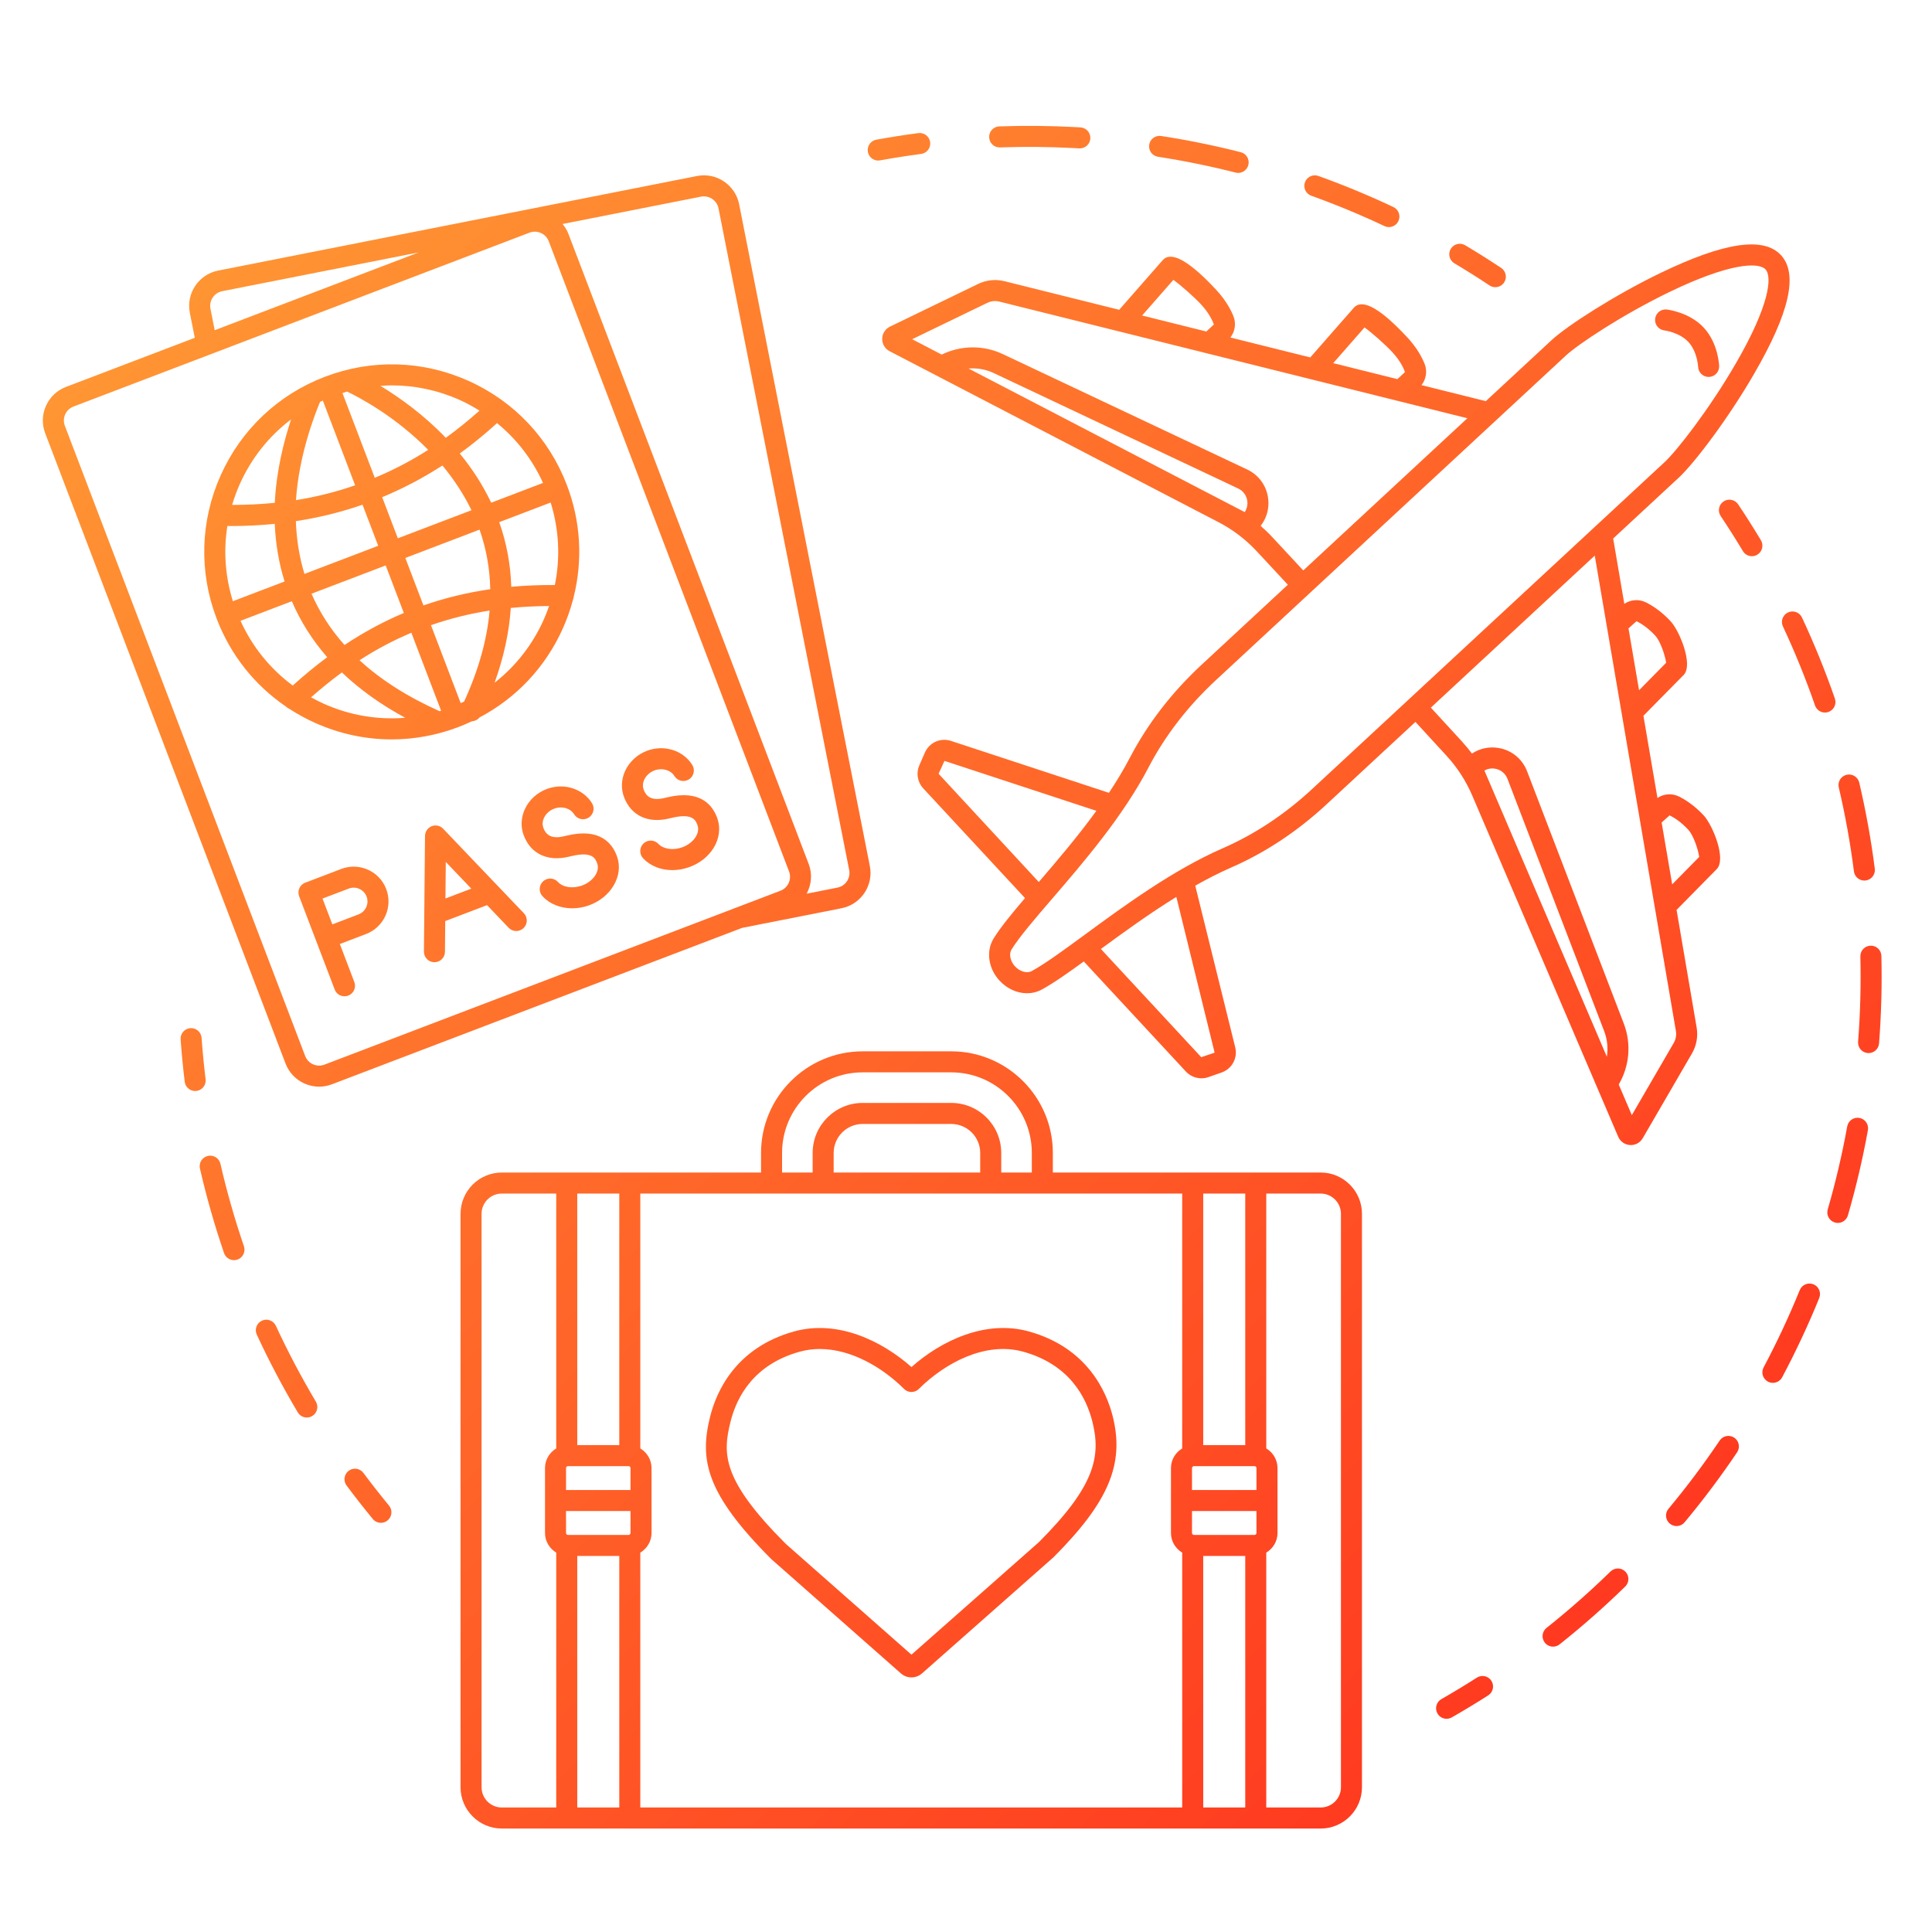
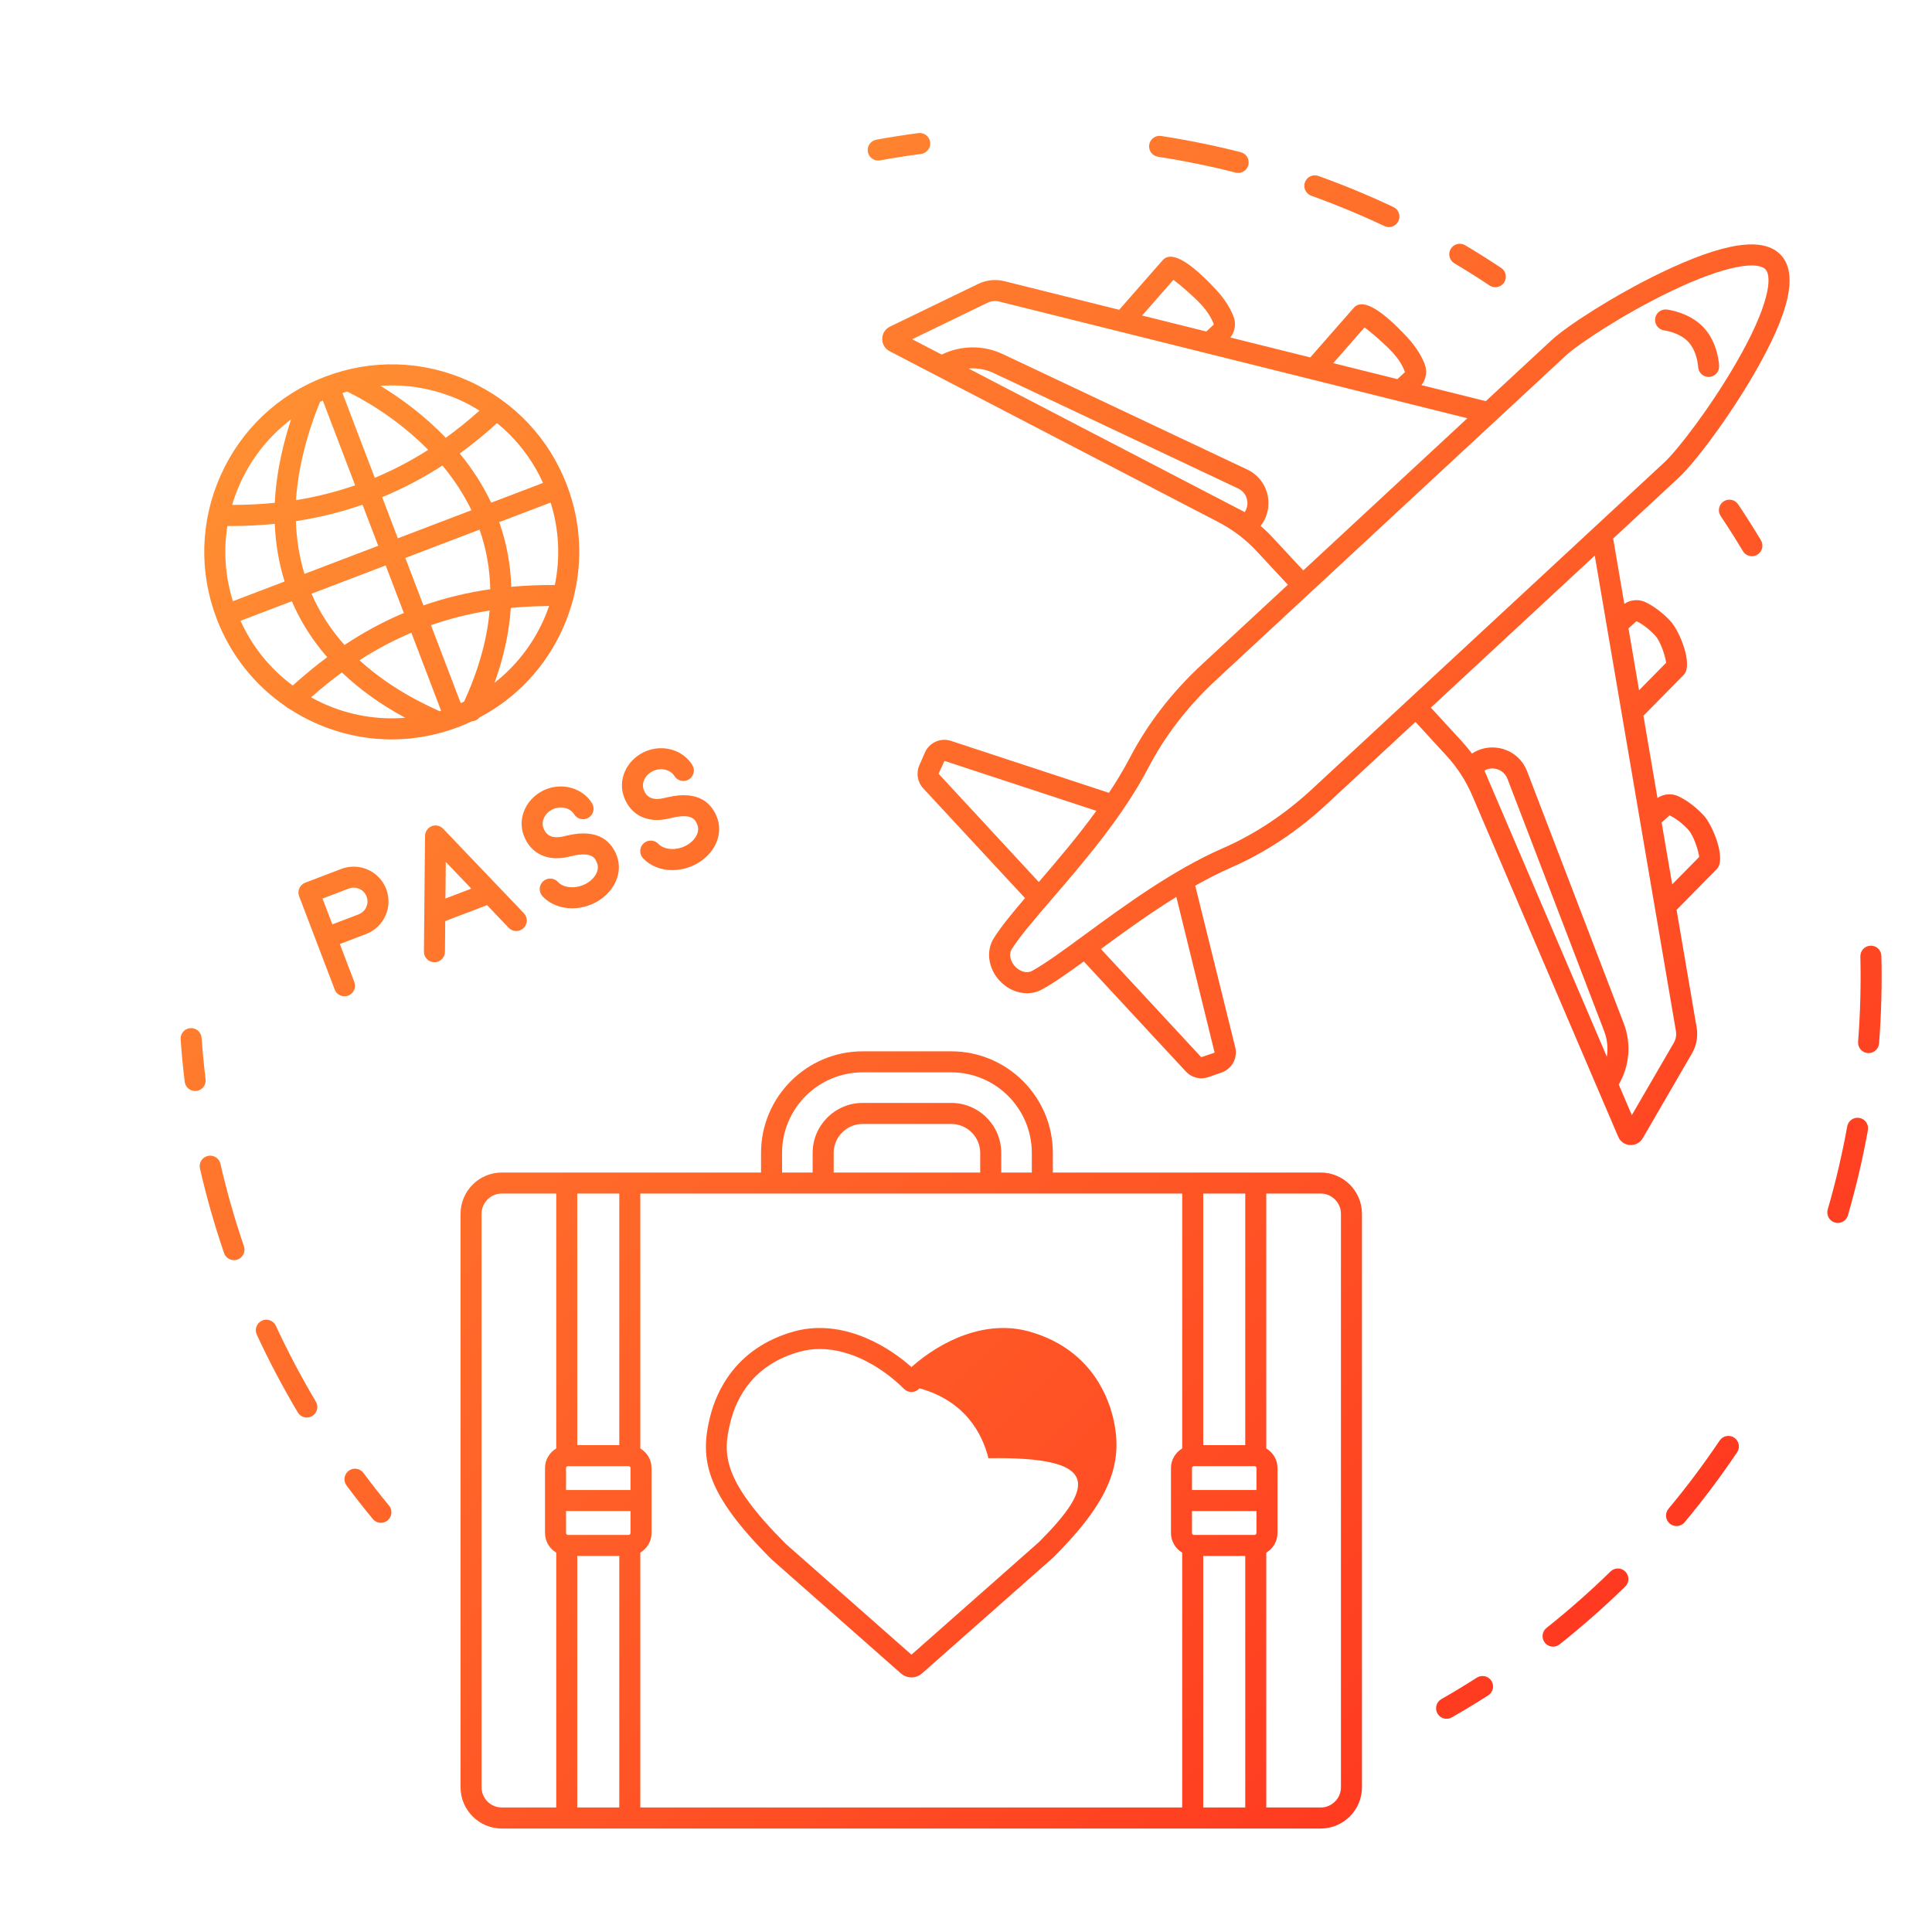
<svg xmlns="http://www.w3.org/2000/svg" version="1.1" id="Layer_1" x="0px" y="0px" width="560px" height="560px" viewBox="0 0 560 560" enable-background="new 0 0 560 560" xml:space="preserve">
  <linearGradient id="SVGID_1_" gradientUnits="userSpaceOnUse" x1="69.937" y1="108.008" x2="459.217" y2="497.288">
    <stop offset="0" style="stop-color:#FF9533" />
    <stop offset="1" style="stop-color:#FF321E" />
  </linearGradient>
  <path display="none" fill="url(#SVGID_1_)" d="M458.84,122.001c-2.871-3.016-5.825-5.991-8.779-8.821  c-1.231-1.169-3.181-1.128-4.369,0.102c-1.17,1.23-1.13,3.18,0.103,4.35c2.893,2.77,5.784,5.663,8.574,8.616  c0.615,0.636,1.415,0.944,2.236,0.944c0.759,0,1.52-0.268,2.113-0.842C459.949,125.181,460.011,123.231,458.84,122.001z   M352.98,55.674c-7.182-2.257-14.588-4.227-21.974-5.827c-1.682-0.369-3.303,0.698-3.672,2.339  c-0.349,1.662,0.698,3.303,2.358,3.672c7.201,1.56,14.423,3.467,21.44,5.682c0.308,0.103,0.615,0.144,0.923,0.144  c1.313,0,2.523-0.841,2.934-2.154C355.504,57.909,354.6,56.187,352.98,55.674z M308.583,46.031  c-7.468-0.903-15.1-1.498-22.669-1.744h-0.103c-1.663,0-3.016,1.313-3.078,2.995c-0.061,1.683,1.293,3.098,2.976,3.159  c7.405,0.247,14.832,0.8,22.115,1.704c0.144,0.021,0.268,0.021,0.391,0.021c1.519,0,2.853-1.128,3.036-2.688  C311.477,47.775,310.266,46.256,308.583,46.031z M394.873,73.276c-6.688-3.57-13.603-6.853-20.537-9.765  c-1.559-0.657-3.364,0.082-4.021,1.641c-0.656,1.58,0.062,3.385,1.642,4.041c6.771,2.832,13.499,6.032,20.022,9.52  c0.474,0.247,0.965,0.349,1.457,0.349c1.087,0,2.154-0.595,2.708-1.621C396.945,75.923,396.371,74.076,394.873,73.276z   M263.162,44.595c-7.55,0.431-15.161,1.23-22.609,2.338c-1.682,0.267-2.831,1.826-2.585,3.508c0.226,1.519,1.539,2.627,3.037,2.627  c0.143,0,0.307-0.021,0.451-0.042c7.283-1.087,14.689-1.866,22.075-2.298c1.703-0.081,2.996-1.538,2.893-3.241  C266.322,45.785,264.844,44.472,263.162,44.595z M432.867,98.203c-5.907-4.719-12.103-9.191-18.422-13.335  c-1.416-0.923-3.324-0.534-4.269,0.882c-0.922,1.435-0.532,3.343,0.883,4.267c6.155,4.042,12.207,8.411,17.992,13.007  c0.554,0.431,1.23,0.656,1.909,0.656c0.901,0,1.805-0.39,2.4-1.169C434.428,101.198,434.202,99.249,432.867,98.203z M221.966,53.602  c-0.41-1.662-2.072-2.667-3.734-2.256c-4.001,0.984-8.042,2.092-12.022,3.282c-1.62,0.472-2.544,2.195-2.052,3.816  c0.39,1.333,1.621,2.195,2.934,2.195c0.308,0,0.595-0.041,0.903-0.124c3.857-1.148,7.796-2.236,11.715-3.2  C221.351,56.925,222.376,55.243,221.966,53.602z M203.953,525.095c-3.836-1.21-7.693-2.565-11.468-3.98  c-1.6-0.594-3.365,0.205-3.959,1.806c-0.616,1.6,0.205,3.365,1.785,3.96c3.877,1.456,7.837,2.831,11.776,4.082  c0.308,0.102,0.637,0.145,0.944,0.145c1.292,0,2.503-0.821,2.913-2.134C206.477,527.351,205.574,525.606,203.953,525.095z   M354.703,527.412c-0.513-1.621-2.216-2.522-3.857-2.009c-7.856,2.481-15.961,4.573-24.044,6.215  c-1.662,0.349-2.749,1.969-2.4,3.631c0.308,1.458,1.579,2.462,3.016,2.462c0.205,0,0.41-0.021,0.616-0.061  c8.287-1.703,16.596-3.838,24.659-6.38C354.312,530.776,355.216,529.033,354.703,527.412z M400.575,506.938  c-0.818-1.497-2.707-2.011-4.184-1.19c-7.203,4.021-14.69,7.734-22.261,10.997c-1.558,0.677-2.276,2.48-1.62,4.042  c0.513,1.168,1.643,1.866,2.832,1.866c0.409,0,0.819-0.081,1.23-0.245c7.755-3.366,15.447-7.161,22.832-11.285  C400.884,510.282,401.417,508.415,400.575,506.938z M252.617,535.249c-8.227-0.861-16.495-2.134-24.558-3.816  c-1.661-0.348-3.302,0.719-3.631,2.38c-0.348,1.663,0.718,3.304,2.38,3.652c8.268,1.724,16.74,3.037,25.173,3.898  c0.103,0.021,0.205,0.021,0.328,0.021c1.538,0,2.893-1.17,3.058-2.769C255.529,536.933,254.299,535.414,252.617,535.249z   M441.342,477.539c-1.109-1.271-3.058-1.416-4.329-0.309c-6.236,5.418-12.845,10.565-19.594,15.305  c-1.372,0.965-1.723,2.894-0.737,4.288c0.595,0.841,1.539,1.293,2.523,1.293c0.594,0,1.23-0.165,1.763-0.554  c6.915-4.862,13.666-10.135,20.065-15.675C442.326,480.78,442.47,478.83,441.342,477.539z M302.245,535.332  c-8.044,0.799-16.229,1.211-24.374,1.211h-0.45c-1.705,0-3.079,1.373-3.079,3.076c0,1.704,1.374,3.078,3.079,3.078h0.45  c8.352,0,16.742-0.412,24.988-1.23c1.682-0.164,2.914-1.684,2.75-3.365C305.444,536.399,303.967,535.146,302.245,535.332z   M467.376,450.623c-1.293-1.108-3.222-0.945-4.329,0.349c-2.605,3.077-5.333,6.113-8.104,9.046c-1.17,1.252-1.107,3.201,0.124,4.37  c0.594,0.555,1.353,0.822,2.111,0.822c0.821,0,1.642-0.329,2.236-0.965c2.852-3.017,5.643-6.135,8.31-9.273  C468.833,453.68,468.668,451.729,467.376,450.623z M37.919,238.079c-1.683-0.369-3.303,0.697-3.652,2.36  c-0.882,4.041-1.662,8.165-2.339,12.227c-0.267,1.682,0.862,3.261,2.544,3.548c0.164,0.022,0.328,0.042,0.493,0.042  c1.477,0,2.79-1.087,3.036-2.585c0.656-3.959,1.416-7.98,2.277-11.94C40.627,240.069,39.581,238.428,37.919,238.079z   M32.134,278.044c-1.703-0.042-3.14,1.231-3.222,2.935c-0.205,4.123-0.307,8.328-0.307,12.453c0,1.702,1.395,3.076,3.077,3.076  c1.703,0,3.077-1.374,3.077-3.076c0-4.021,0.103-8.126,0.308-12.167C35.149,279.583,33.836,278.126,32.134,278.044z   M272.147,406.596c-0.553-2.012-1.866-3.673-3.692-4.698l-42.139-23.449c-3.754-2.072-8.515-0.76-10.627,2.955l-1.087,1.906  l-4.944-2.585c5.355-12.657,5.499-26.607,0.369-39.369c-10.73-26.649-41.38-39.74-68.317-29.132  c-13.15,5.169-23.429,15.099-28.989,27.962c-5.477,12.741-5.642,26.815-0.472,39.679c8.186,20.393,28.025,32.823,48.951,32.823  c6.462,0,13.006-1.189,19.367-3.671c11.305-4.451,20.475-12.453,26.363-22.793l4.636,2.44l-0.964,1.682  c-1.026,1.786-1.272,3.88-0.718,5.89c0.554,1.99,1.888,3.672,3.713,4.678l42.14,23.448c1.19,0.679,2.503,0.985,3.796,0.985  c2.728,0,5.375-1.416,6.811-3.918l5.088-8.946C272.455,410.678,272.722,408.587,272.147,406.596z M203.872,378.61  c-4.883,11.347-13.972,20.106-25.563,24.661c-23.819,9.376-50.899-2.154-60.357-25.705c-4.554-11.325-4.391-23.736,0.431-34.939  c4.883-11.345,13.97-20.105,25.563-24.68c5.621-2.217,11.427-3.263,17.13-3.263c18.485,0,36.006,10.997,43.227,28.968  C208.856,354.978,208.713,367.389,203.872,378.61z M266.075,409.447l-5.088,8.924c-0.432,0.78-1.456,1.068-2.257,0.616  l-42.139-23.45c-0.39-0.204-0.657-0.553-0.78-0.963c-0.103-0.41-0.062-0.822,0.144-1.19l5.087-8.946  c0.308-0.533,0.862-0.82,1.436-0.82c0.288,0,0.574,0.062,0.841,0.205l42.139,23.45c0.369,0.226,0.657,0.575,0.76,0.984  C266.342,408.648,266.28,409.078,266.075,409.447z M326.74,461.64H58.62c-1.703,0-3.078,1.374-3.078,3.076  c0,1.703,1.375,3.078,3.078,3.078h268.12c1.702,0,3.078-1.375,3.078-3.078C329.818,463.014,328.442,461.64,326.74,461.64z   M272.147,406.596c-0.553-2.012-1.866-3.673-3.692-4.698l-42.139-23.449c-3.754-2.072-8.515-0.76-10.627,2.955l-1.087,1.906  l-4.944-2.585c5.355-12.657,5.499-26.607,0.369-39.369c-10.73-26.649-41.38-39.74-68.317-29.132  c-13.15,5.169-23.429,15.099-28.989,27.962c-5.477,12.741-5.642,26.815-0.472,39.679c8.186,20.393,28.025,32.823,48.951,32.823  c6.462,0,13.006-1.189,19.367-3.671c11.305-4.451,20.475-12.453,26.363-22.793l4.636,2.44l-0.964,1.682  c-1.026,1.786-1.272,3.88-0.718,5.89c0.554,1.99,1.888,3.672,3.713,4.678l42.14,23.448c1.19,0.679,2.503,0.985,3.796,0.985  c2.728,0,5.375-1.416,6.811-3.918l5.088-8.946C272.455,410.678,272.722,408.587,272.147,406.596z M203.872,378.61  c-4.883,11.347-13.972,20.106-25.563,24.661c-23.819,9.376-50.899-2.154-60.357-25.705c-4.554-11.325-4.391-23.736,0.431-34.939  c4.883-11.345,13.97-20.105,25.563-24.68c5.621-2.217,11.427-3.263,17.13-3.263c18.485,0,36.006,10.997,43.227,28.968  C208.856,354.978,208.713,367.389,203.872,378.61z M266.075,409.447l-5.088,8.924c-0.432,0.78-1.456,1.068-2.257,0.616  l-42.139-23.45c-0.39-0.204-0.657-0.553-0.78-0.963c-0.103-0.41-0.062-0.822,0.144-1.19l5.087-8.946  c0.308-0.533,0.862-0.82,1.436-0.82c0.288,0,0.574,0.062,0.841,0.205l42.139,23.45c0.369,0.226,0.657,0.575,0.76,0.984  C266.342,408.648,266.28,409.078,266.075,409.447z M311.866,293.245H73.125c-4.637,0-8.412,3.776-8.412,8.412v129.188  c0,4.637,3.775,8.411,8.412,8.411h238.742c4.637,0,8.411-3.774,8.411-8.411V301.657  C320.277,297.021,316.503,293.245,311.866,293.245z M314.122,430.845c0,1.253-1.025,2.257-2.256,2.257H73.125  c-1.231,0-2.257-1.004-2.257-2.257V301.657c0-1.231,1.026-2.257,2.257-2.257h238.742c1.23,0,2.256,1.025,2.256,2.257V430.845z   M268.455,401.897l-42.139-23.449c-3.754-2.072-8.515-0.76-10.627,2.955l-1.087,1.906l-4.944-2.585  c5.355-12.657,5.499-26.607,0.369-39.369c-10.73-26.649-41.38-39.74-68.317-29.132c-13.15,5.169-23.429,15.099-28.989,27.962  c-5.477,12.741-5.642,26.815-0.472,39.679c8.186,20.393,28.025,32.823,48.951,32.823c6.462,0,13.006-1.189,19.367-3.671  c11.305-4.451,20.475-12.453,26.363-22.793l4.636,2.44l-0.964,1.682c-1.026,1.786-1.272,3.88-0.718,5.89  c0.554,1.99,1.888,3.672,3.713,4.678l42.14,23.448c1.19,0.679,2.503,0.985,3.796,0.985c2.728,0,5.375-1.416,6.811-3.918l5.088-8.946  c1.024-1.805,1.292-3.896,0.717-5.887C271.594,404.584,270.281,402.923,268.455,401.897z M203.872,378.61  c-4.883,11.347-13.972,20.106-25.563,24.661c-23.819,9.376-50.899-2.154-60.357-25.705c-4.554-11.325-4.391-23.736,0.431-34.939  c4.883-11.345,13.97-20.105,25.563-24.68c5.621-2.217,11.427-3.263,17.13-3.263c18.485,0,36.006,10.997,43.227,28.968  C208.856,354.978,208.713,367.389,203.872,378.61z M266.075,409.447l-5.088,8.924c-0.432,0.78-1.456,1.068-2.257,0.616  l-42.139-23.45c-0.39-0.204-0.657-0.553-0.78-0.963c-0.103-0.41-0.062-0.822,0.144-1.19l5.087-8.946  c0.308-0.533,0.862-0.82,1.436-0.82c0.288,0,0.574,0.062,0.841,0.205l42.139,23.45c0.369,0.226,0.657,0.575,0.76,0.984  C266.342,408.648,266.28,409.078,266.075,409.447z M311.866,293.245H73.125c-4.637,0-8.412,3.776-8.412,8.412v129.188  c0,4.637,3.775,8.411,8.412,8.411h238.742c4.637,0,8.411-3.774,8.411-8.411V301.657  C320.277,297.021,316.503,293.245,311.866,293.245z M314.122,430.845c0,1.253-1.025,2.257-2.256,2.257H73.125  c-1.231,0-2.257-1.004-2.257-2.257V301.657c0-1.231,1.026-2.257,2.257-2.257h238.742c1.23,0,2.256,1.025,2.256,2.257V430.845z   M268.455,401.897l-42.139-23.449c-3.754-2.072-8.515-0.76-10.627,2.955l-1.087,1.906l-4.944-2.585  c5.355-12.657,5.499-26.607,0.369-39.369c-10.73-26.649-41.38-39.74-68.317-29.132c-13.15,5.169-23.429,15.099-28.989,27.962  c-5.477,12.741-5.642,26.815-0.472,39.679c8.186,20.393,28.025,32.823,48.951,32.823c6.462,0,13.006-1.189,19.367-3.671  c11.305-4.451,20.475-12.453,26.363-22.793l4.636,2.44l-0.964,1.682c-1.026,1.786-1.272,3.88-0.718,5.89  c0.554,1.99,1.888,3.672,3.713,4.678l42.14,23.448c1.19,0.679,2.503,0.985,3.796,0.985c2.728,0,5.375-1.416,6.811-3.918l5.088-8.946  c1.024-1.805,1.292-3.896,0.717-5.887C271.594,404.584,270.281,402.923,268.455,401.897z M203.872,378.61  c-4.883,11.347-13.972,20.106-25.563,24.661c-23.819,9.376-50.899-2.154-60.357-25.705c-4.554-11.325-4.391-23.736,0.431-34.939  c4.883-11.345,13.97-20.105,25.563-24.68c5.621-2.217,11.427-3.263,17.13-3.263c18.485,0,36.006,10.997,43.227,28.968  C208.856,354.978,208.713,367.389,203.872,378.61z M266.075,409.447l-5.088,8.924c-0.432,0.78-1.456,1.068-2.257,0.616  l-42.139-23.45c-0.39-0.204-0.657-0.553-0.78-0.963c-0.103-0.41-0.062-0.822,0.144-1.19l5.087-8.946  c0.308-0.533,0.862-0.82,1.436-0.82c0.288,0,0.574,0.062,0.841,0.205l42.139,23.45c0.369,0.226,0.657,0.575,0.76,0.984  C266.342,408.648,266.28,409.078,266.075,409.447z M326.74,461.64H58.62c-1.703,0-3.078,1.374-3.078,3.076  c0,1.703,1.375,3.078,3.078,3.078h268.12c1.702,0,3.078-1.375,3.078-3.078C329.818,463.014,328.442,461.64,326.74,461.64z   M359.38,483.55l-25.501-34.159V298.703c0-10.791-8.862-19.573-19.757-19.573H70.847c-10.874,0-19.716,8.782-19.716,19.573v150.688  L25.59,483.55c-1.806,1.929-2.338,4.738-1.334,7.201c1.067,2.564,3.55,4.206,6.32,4.206h323.819c2.792,0,5.273-1.642,6.319-4.206  C361.74,488.288,361.207,485.499,359.38,483.55z M57.287,298.703c0-7.406,6.093-13.418,13.561-13.418h243.275  c7.488,0,13.603,6.012,13.603,13.418V447.34H57.287V298.703z M160.686,488.802l2.4-7.119h59.188l2.401,7.119H160.686z   M355.032,488.413c-0.103,0.265-0.329,0.389-0.638,0.389H231.178l-3.569-10.565c-0.082-0.246-0.185-0.452-0.328-0.676  c-0.801-1.273-2.175-2.031-3.693-2.031h-61.813c-1.52,0-2.893,0.758-3.693,2.031c-0.144,0.224-0.246,0.43-0.308,0.676l-3.57,10.565  H30.575c-0.308,0-0.513-0.124-0.616-0.409c-0.165-0.349,0.061-0.574,0.144-0.658c0.103-0.102,0.206-0.203,0.288-0.327l25.357-33.913  h273.495l25.338,33.892c0.083,0.146,0.185,0.247,0.308,0.349C354.949,487.818,355.175,488.044,355.032,488.413z M326.74,461.64  H58.62c-1.703,0-3.078,1.374-3.078,3.076c0,1.703,1.375,3.078,3.078,3.078h268.12c1.702,0,3.078-1.375,3.078-3.078  C329.818,463.014,328.442,461.64,326.74,461.64z M311.866,293.245H73.125c-4.637,0-8.412,3.776-8.412,8.412v129.188  c0,4.637,3.775,8.411,8.412,8.411h238.742c4.637,0,8.411-3.774,8.411-8.411V301.657  C320.277,297.021,316.503,293.245,311.866,293.245z M314.122,430.845c0,1.253-1.025,2.257-2.256,2.257H73.125  c-1.231,0-2.257-1.004-2.257-2.257V301.657c0-1.231,1.026-2.257,2.257-2.257h238.742c1.23,0,2.256,1.025,2.256,2.257V430.845z   M268.455,401.897l-42.139-23.449c-3.754-2.072-8.515-0.76-10.627,2.955l-1.087,1.906l-4.944-2.585  c5.355-12.657,5.499-26.607,0.369-39.369c-10.73-26.649-41.38-39.74-68.317-29.132c-13.15,5.169-23.429,15.099-28.989,27.962  c-5.477,12.741-5.642,26.815-0.472,39.679c8.186,20.393,28.025,32.823,48.951,32.823c6.462,0,13.006-1.189,19.367-3.671  c11.305-4.451,20.475-12.453,26.363-22.793l4.636,2.44l-0.964,1.682c-1.026,1.786-1.272,3.88-0.718,5.89  c0.554,1.99,1.888,3.672,3.713,4.678l42.14,23.448c1.19,0.679,2.503,0.985,3.796,0.985c2.728,0,5.375-1.416,6.811-3.918l5.088-8.946  c1.024-1.805,1.292-3.896,0.717-5.887C271.594,404.584,270.281,402.923,268.455,401.897z M203.872,378.61  c-4.883,11.347-13.972,20.106-25.563,24.661c-23.819,9.376-50.899-2.154-60.357-25.705c-4.554-11.325-4.391-23.736,0.431-34.939  c4.883-11.345,13.97-20.105,25.563-24.68c5.621-2.217,11.427-3.263,17.13-3.263c18.485,0,36.006,10.997,43.227,28.968  C208.856,354.978,208.713,367.389,203.872,378.61z M266.075,409.447l-5.088,8.924c-0.432,0.78-1.456,1.068-2.257,0.616  l-42.139-23.45c-0.39-0.204-0.657-0.553-0.78-0.963c-0.103-0.41-0.062-0.822,0.144-1.19l5.087-8.946  c0.308-0.533,0.862-0.82,1.436-0.82c0.288,0,0.574,0.062,0.841,0.205l42.139,23.45c0.369,0.226,0.657,0.575,0.76,0.984  C266.342,408.648,266.28,409.078,266.075,409.447z M502.704,285.142c-2.605-2.605-6.094-4.063-9.767-4.063c0,0,0,0-0.021,0  c-3.896,0-7.427,1.643-9.949,4.269c-0.555-0.842-1.189-1.642-1.928-2.38c-2.627-2.626-6.093-4.062-9.767-4.062c0,0,0,0-0.021,0  c-3.896,0-7.426,1.641-9.95,4.267c-0.552-0.862-1.188-1.662-1.927-2.4c-2.627-2.605-6.094-4.042-9.767-4.042c0,0,0,0-0.021,0  c-2.852,0-5.517,0.883-7.755,2.4l0.04-34.938c0-1.498-0.244-2.954-0.675-4.349c0.45-1.396,0.718-2.872,0.718-4.432v-9.458  c0-7.796-6.34-14.135-14.135-14.135h-9.459c-7.796,0-14.136,6.339-14.136,14.135v9.458c0,6.298,4.145,11.653,9.849,13.458  l-0.042,58.695l-7.713-16.862c-1.58-3.426-4.391-6.032-7.899-7.306c-3.487-1.271-7.262-1.087-10.626,0.493  c-6.854,3.263-9.868,11.51-6.813,18.485c0.964,3.322,11.468,37.975,28.209,59.987c0,0.021,0,0.021,0.021,0.041  c3.693,4.74,8.104,8.822,13.09,12.124c8.862,5.849,19.141,8.945,29.769,8.945c0.021,0,0.04,0,0.04,0  c30.158-0.04,54.717-24.946,54.737-55.535l0.02-32.784C506.827,291.358,505.371,287.809,502.704,285.142z M410.343,235.412v-9.458  c0-4.41,3.589-7.981,7.979-7.981h9.459c4.411,0,7.98,3.571,7.98,7.981v6.585c-2.278-1.559-4.967-2.42-7.776-2.42  c-0.021,0-0.021,0-0.021,0c-6.997,0.021-12.781,5.272-13.766,12.083C411.9,240.808,410.343,238.304,410.343,235.412z   M500.651,327.917c-0.019,27.225-21.809,49.381-48.581,49.402c-0.02,0-0.02,0-0.04,0c-9.417,0-18.525-2.749-26.384-7.939  c-4.431-2.913-8.331-6.544-11.611-10.75c-16.515-21.727-27.143-57.814-27.245-58.183c-0.042-0.145-0.104-0.289-0.164-0.431  c-1.825-3.96-0.124-8.699,3.774-10.566c1.846-0.86,3.939-0.964,5.867-0.266c1.97,0.718,3.529,2.153,4.412,4.082l13.58,29.646  c0.616,1.313,2.073,2.031,3.468,1.723c1.416-0.308,2.421-1.56,2.421-2.995l0.062-77.426c0-4.37,3.487-7.919,7.755-7.939  c0,0,0,0,0.021,0c2.031,0,3.939,0.8,5.396,2.256c1.518,1.498,2.338,3.508,2.338,5.663l-0.041,46.531v5.578  c0,1.704,1.375,3.079,3.078,3.079c1.701,0,3.076-1.375,3.076-3.079v-5.558c0.021-2.154,0.902-4.125,2.297-5.561  c1.417-1.417,3.346-2.298,5.479-2.298c2.03,0,3.96,0.779,5.418,2.236c1.496,1.518,2.316,3.508,2.316,5.662v7.487  c0,1.703,1.375,3.078,3.078,3.078c1.702,0,3.076-1.375,3.076-3.078V293c0-2.195,0.883-4.165,2.278-5.602  c1.415-1.437,3.365-2.339,5.498-2.339c2.03,0,3.959,0.801,5.416,2.257c1.498,1.499,2.317,3.508,2.317,5.664v5.271  c0,1.703,1.376,3.076,3.079,3.076s3.078-1.373,3.078-3.076v-3.078c0-2.193,0.882-4.163,2.275-5.601  c1.415-1.436,3.365-2.338,5.498-2.338c2.032,0,3.96,0.8,5.417,2.256c1.497,1.497,2.318,3.509,2.318,5.663L500.651,327.917z   M512.1,211.819h-9.457c-7.797,0-14.135,6.339-14.135,14.135v9.458c0,7.796,6.338,14.136,14.135,14.136h9.457  c7.797,0,14.136-6.34,14.136-14.136v-9.458C526.235,218.158,519.896,211.819,512.1,211.819z M520.081,235.412  c0,4.391-3.571,7.98-7.981,7.98h-9.457c-4.391,0-7.981-3.59-7.981-7.98v-9.458c0-4.41,3.591-7.981,7.981-7.981h9.457  c4.41,0,7.981,3.571,7.981,7.981V235.412z M469.94,211.819h-9.458c-7.796,0-14.136,6.339-14.136,14.135v9.458  c0,7.796,6.34,14.136,14.136,14.136h9.458c7.796,0,14.135-6.34,14.135-14.136v-9.458  C484.075,218.158,477.736,211.819,469.94,211.819z M477.921,235.412c0,4.391-3.569,7.98-7.98,7.98h-9.458  c-4.391,0-7.98-3.59-7.98-7.98v-9.458c0-4.41,3.59-7.981,7.98-7.981h9.458c4.411,0,7.98,3.571,7.98,7.981V235.412z M385.619,211.819  h-9.457c-7.796,0-14.135,6.339-14.135,14.135v9.458c0,7.796,6.339,14.136,14.135,14.136h9.457c7.797,0,14.138-6.34,14.138-14.136  v-9.458C399.757,218.158,393.416,211.819,385.619,211.819z M393.602,235.412c0,4.391-3.571,7.98-7.982,7.98h-9.457  c-4.39,0-7.98-3.59-7.98-7.98v-9.458c0-4.41,3.591-7.981,7.98-7.981h9.457c4.411,0,7.982,3.571,7.982,7.981V235.412z M512.1,168.633  h-9.457c-7.797,0-14.135,6.339-14.135,14.115v9.479c0,7.796,6.338,14.115,14.135,14.115h9.457c7.797,0,14.136-6.319,14.136-14.115  v-9.479C526.235,174.972,519.896,168.633,512.1,168.633z M520.081,192.227c0,4.391-3.571,7.96-7.981,7.96h-9.457  c-4.391,0-7.981-3.569-7.981-7.96v-9.479c0-4.391,3.591-7.96,7.981-7.96h9.457c4.41,0,7.981,3.569,7.981,7.96V192.227z   M469.94,168.633h-9.458c-7.796,0-14.136,6.339-14.136,14.115v9.479c0,7.796,6.34,14.115,14.136,14.115h9.458  c7.796,0,14.135-6.319,14.135-14.115v-9.479C484.075,174.972,477.736,168.633,469.94,168.633z M477.921,192.227  c0,4.391-3.569,7.96-7.98,7.96h-9.458c-4.391,0-7.98-3.569-7.98-7.96v-9.479c0-4.391,3.59-7.96,7.98-7.96h9.458  c4.411,0,7.98,3.569,7.98,7.96V192.227z M427.781,168.633h-9.459c-7.796,0-14.136,6.339-14.136,14.115v9.479  c0,7.796,6.34,14.115,14.136,14.115h9.459c7.795,0,14.135-6.319,14.135-14.115v-9.479  C441.916,174.972,435.576,168.633,427.781,168.633z M435.762,192.227c0,4.391-3.569,7.96-7.98,7.96h-9.459  c-4.391,0-7.979-3.569-7.979-7.96v-9.479c0-4.391,3.589-7.96,7.979-7.96h9.459c4.411,0,7.98,3.569,7.98,7.96V192.227z   M385.619,168.633h-9.457c-7.796,0-14.135,6.339-14.135,14.115v9.479c0,7.796,6.339,14.115,14.135,14.115h9.457  c7.797,0,14.138-6.319,14.138-14.115v-9.479C399.757,174.972,393.416,168.633,385.619,168.633z M393.602,192.227  c0,4.391-3.571,7.96-7.982,7.96h-9.457c-4.39,0-7.98-3.569-7.98-7.96v-9.479c0-4.391,3.591-7.96,7.98-7.96h9.457  c4.411,0,7.982,3.569,7.982,7.96V192.227z M452.132,408.031h-14.955c-1.702,0-3.078,1.396-3.078,3.079  c0,1.702,1.376,3.075,3.078,3.075h14.955c1.684,0,3.078-1.373,3.078-3.075C455.21,409.427,453.815,408.031,452.132,408.031z   M512.1,211.819h-9.457c-7.797,0-14.135,6.339-14.135,14.135v9.458c0,7.796,6.338,14.136,14.135,14.136h9.457  c7.797,0,14.136-6.34,14.136-14.136v-9.458C526.235,218.158,519.896,211.819,512.1,211.819z M520.081,235.412  c0,4.391-3.571,7.98-7.981,7.98h-9.457c-4.391,0-7.981-3.59-7.981-7.98v-9.458c0-4.41,3.591-7.981,7.981-7.981h9.457  c4.41,0,7.981,3.571,7.981,7.981V235.412z M512.1,168.633h-9.457c-7.797,0-14.135,6.339-14.135,14.115v9.479  c0,7.796,6.338,14.115,14.135,14.115h9.457c7.797,0,14.136-6.319,14.136-14.115v-9.479  C526.235,174.972,519.896,168.633,512.1,168.633z M520.081,192.227c0,4.391-3.571,7.96-7.981,7.96h-9.457  c-4.391,0-7.981-3.569-7.981-7.96v-9.479c0-4.391,3.591-7.96,7.981-7.96h9.457c4.41,0,7.981,3.569,7.981,7.96V192.227z   M492.938,281.079c0,0,0,0-0.021,0c-3.896,0-7.427,1.643-9.949,4.269c-0.555-0.842-1.189-1.642-1.928-2.38  c-2.627-2.626-6.093-4.062-9.767-4.062c0,0,0,0-0.021,0c-3.896,0-7.426,1.641-9.95,4.267c-0.552-0.862-1.188-1.662-1.927-2.4  c-2.627-2.605-6.094-4.042-9.767-4.042c0,0,0,0-0.021,0c-2.852,0-5.517,0.883-7.755,2.4l0.04-34.938  c0-1.498-0.244-2.954-0.675-4.349c0.45-1.396,0.718-2.872,0.718-4.432v-9.458c0-7.796-6.34-14.135-14.135-14.135h-9.459  c-7.796,0-14.136,6.339-14.136,14.135v9.458c0,6.298,4.145,11.653,9.849,13.458l-0.042,58.695l-7.713-16.862  c-1.58-3.426-4.391-6.032-7.899-7.306c-3.487-1.271-7.262-1.087-10.626,0.493c-6.854,3.263-9.868,11.51-6.813,18.485  c0.964,3.322,11.468,37.975,28.209,59.987c0,0.021,0,0.021,0.021,0.041c3.693,4.74,8.104,8.822,13.09,12.124  c8.862,5.849,19.141,8.945,29.769,8.945c0.021,0,0.04,0,0.04,0c30.158-0.04,54.717-24.946,54.737-55.535l0.02-32.784  c0-3.796-1.456-7.346-4.123-10.013C500.099,282.536,496.61,281.079,492.938,281.079z M410.343,235.412v-9.458  c0-4.41,3.589-7.981,7.979-7.981h9.459c4.411,0,7.98,3.571,7.98,7.981v6.585c-2.278-1.559-4.967-2.42-7.776-2.42  c-0.021,0-0.021,0-0.021,0c-6.997,0.021-12.781,5.272-13.766,12.083C411.9,240.808,410.343,238.304,410.343,235.412z   M500.651,327.917c-0.019,27.225-21.809,49.381-48.581,49.402c-0.02,0-0.02,0-0.04,0c-9.417,0-18.525-2.749-26.384-7.939  c-4.431-2.913-8.331-6.544-11.611-10.75c-16.515-21.727-27.143-57.814-27.245-58.183c-0.042-0.145-0.104-0.289-0.164-0.431  c-1.825-3.96-0.124-8.699,3.774-10.566c1.846-0.86,3.939-0.964,5.867-0.266c1.97,0.718,3.529,2.153,4.412,4.082l13.58,29.646  c0.616,1.313,2.073,2.031,3.468,1.723c1.416-0.308,2.421-1.56,2.421-2.995l0.062-77.426c0-4.37,3.487-7.919,7.755-7.939  c0,0,0,0,0.021,0c2.031,0,3.939,0.8,5.396,2.256c1.518,1.498,2.338,3.508,2.338,5.663l-0.041,46.531v5.578  c0,1.704,1.375,3.079,3.078,3.079c1.701,0,3.076-1.375,3.076-3.079v-5.558c0.021-2.154,0.902-4.125,2.297-5.561  c1.417-1.417,3.346-2.298,5.479-2.298c2.03,0,3.96,0.779,5.418,2.236c1.496,1.518,2.316,3.508,2.316,5.662v7.487  c0,1.703,1.375,3.078,3.078,3.078c1.702,0,3.076-1.375,3.076-3.078V293c0-2.195,0.883-4.165,2.278-5.602  c1.415-1.437,3.365-2.339,5.498-2.339c2.03,0,3.959,0.801,5.416,2.257c1.498,1.499,2.317,3.508,2.317,5.664v5.271  c0,1.703,1.376,3.076,3.079,3.076s3.078-1.373,3.078-3.076v-3.078c0-2.193,0.882-4.163,2.275-5.601  c1.415-1.436,3.365-2.338,5.498-2.338c2.032,0,3.96,0.8,5.417,2.256c1.497,1.497,2.318,3.509,2.318,5.663L500.651,327.917z   M460.482,249.548h9.458c7.796,0,14.135-6.34,14.135-14.136v-9.458c0-7.796-6.339-14.135-14.135-14.135h-9.458  c-7.796,0-14.136,6.339-14.136,14.135v9.458C446.347,243.208,452.687,249.548,460.482,249.548z M452.502,225.954  c0-4.41,3.59-7.981,7.98-7.981h9.458c4.411,0,7.98,3.571,7.98,7.981v9.458c0,4.391-3.569,7.98-7.98,7.98h-9.458  c-4.391,0-7.98-3.59-7.98-7.98V225.954z M460.482,206.341h9.458c7.796,0,14.135-6.319,14.135-14.115v-9.479  c0-7.776-6.339-14.115-14.135-14.115h-9.458c-7.796,0-14.136,6.339-14.136,14.115v9.479  C446.347,200.022,452.687,206.341,460.482,206.341z M452.502,182.748c0-4.391,3.59-7.96,7.98-7.96h9.458  c4.411,0,7.98,3.569,7.98,7.96v9.479c0,4.391-3.569,7.96-7.98,7.96h-9.458c-4.391,0-7.98-3.569-7.98-7.96V182.748z M418.322,206.341  h9.459c7.795,0,14.135-6.319,14.135-14.115v-9.479c0-7.776-6.34-14.115-14.135-14.115h-9.459c-7.796,0-14.136,6.339-14.136,14.115  v9.479C404.187,200.022,410.526,206.341,418.322,206.341z M410.343,182.748c0-4.391,3.589-7.96,7.979-7.96h9.459  c4.411,0,7.98,3.569,7.98,7.96v9.479c0,4.391-3.569,7.96-7.98,7.96h-9.459c-4.391,0-7.979-3.569-7.979-7.96V182.748z   M399.757,235.412v-9.458c0-7.796-6.341-14.135-14.138-14.135h-9.457c-7.796,0-14.135,6.339-14.135,14.135v9.458  c0,7.796,6.339,14.136,14.135,14.136h9.457C393.416,249.548,399.757,243.208,399.757,235.412z M368.182,235.412v-9.458  c0-4.41,3.591-7.981,7.98-7.981h9.457c4.411,0,7.982,3.571,7.982,7.981v9.458c0,4.391-3.571,7.98-7.982,7.98h-9.457  C371.772,243.393,368.182,239.803,368.182,235.412z M376.162,206.341h9.457c7.797,0,14.138-6.319,14.138-14.115v-9.479  c0-7.776-6.341-14.115-14.138-14.115h-9.457c-7.796,0-14.135,6.339-14.135,14.115v9.479  C362.027,200.022,368.366,206.341,376.162,206.341z M368.182,182.748c0-4.391,3.591-7.96,7.98-7.96h9.457  c4.411,0,7.982,3.569,7.982,7.96v9.479c0,4.391-3.571,7.96-7.982,7.96h-9.457c-4.39,0-7.98-3.569-7.98-7.96V182.748z   M452.132,408.031h-14.955c-1.702,0-3.078,1.396-3.078,3.079c0,1.702,1.376,3.075,3.078,3.075h14.955  c1.684,0,3.078-1.373,3.078-3.075C455.21,409.427,453.815,408.031,452.132,408.031z M525.354,138.946h-163.06  c-4.308,0-9.602,3.427-9.602,6.238v269.413c0,9.498,4.965,12.884,9.602,12.884h163.06c4.636,0,9.581-3.386,9.581-12.884V145.184  C534.935,142.374,529.641,138.946,525.354,138.946z M528.777,414.597c0,2.523-0.45,6.729-3.424,6.729h-163.06  c-2.995,0-3.447-4.206-3.447-6.729v-15.346h169.931V414.597z M528.777,393.097H358.847V163.361h169.931V393.097z M528.777,157.206  H358.847v-10.771c0.78-0.594,2.114-1.334,3.447-1.334h163.06c1.313,0,2.646,0.74,3.424,1.334V157.206z M502.643,249.548h9.457  c7.797,0,14.136-6.34,14.136-14.136v-9.458c0-7.796-6.339-14.135-14.136-14.135h-9.457c-7.797,0-14.135,6.339-14.135,14.135v9.458  C488.508,243.208,494.846,249.548,502.643,249.548z M494.661,225.954c0-4.41,3.591-7.981,7.981-7.981h9.457  c4.41,0,7.981,3.571,7.981,7.981v9.458c0,4.391-3.571,7.98-7.981,7.98h-9.457c-4.391,0-7.981-3.59-7.981-7.98V225.954z   M502.643,206.341h9.457c7.797,0,14.136-6.319,14.136-14.115v-9.479c0-7.776-6.339-14.115-14.136-14.115h-9.457  c-7.797,0-14.135,6.339-14.135,14.115v9.479C488.508,200.022,494.846,206.341,502.643,206.341z M494.661,182.748  c0-4.391,3.591-7.96,7.981-7.96h9.457c4.41,0,7.981,3.569,7.981,7.96v9.479c0,4.391-3.571,7.96-7.981,7.96h-9.457  c-4.391,0-7.981-3.569-7.981-7.96V182.748z M406.28,290.703c-1.58-3.426-4.391-6.032-7.899-7.306  c-3.487-1.271-7.262-1.087-10.626,0.493c-6.854,3.263-9.868,11.51-6.813,18.485c0.964,3.322,11.468,37.975,28.209,59.987  c0,0.021,0,0.021,0.021,0.041c3.693,4.74,8.104,8.822,13.09,12.124c8.862,5.849,19.141,8.945,29.769,8.945c0.021,0,0.04,0,0.04,0  c30.158-0.04,54.717-24.946,54.737-55.535l0.02-32.784c0-3.796-1.456-7.346-4.123-10.013c-2.605-2.605-6.094-4.063-9.767-4.063  c0,0,0,0-0.021,0c-3.896,0-7.427,1.643-9.949,4.269c-0.555-0.842-1.189-1.642-1.928-2.38c-2.627-2.626-6.093-4.062-9.767-4.062  c0,0,0,0-0.021,0c-3.896,0-7.426,1.641-9.95,4.267c-0.552-0.862-1.188-1.662-1.927-2.4c-2.627-2.605-6.094-4.042-9.767-4.042  c0,0,0,0-0.021,0c-2.852,0-5.517,0.883-7.755,2.4l0.04-34.938c0-1.498-0.244-2.954-0.675-4.349c0.45-1.396,0.718-2.872,0.718-4.432  v-9.458c0-7.796-6.34-14.135-14.135-14.135h-9.459c-7.796,0-14.136,6.339-14.136,14.135v9.458c0,6.298,4.145,11.653,9.849,13.458  l-0.042,58.695L406.28,290.703z M410.343,235.412v-9.458c0-4.41,3.589-7.981,7.979-7.981h9.459c4.411,0,7.98,3.571,7.98,7.981v6.585  c-2.278-1.559-4.967-2.42-7.776-2.42c-0.021,0-0.021,0-0.021,0c-6.997,0.021-12.781,5.272-13.766,12.083  C411.9,240.808,410.343,238.304,410.343,235.412z M414.26,322.912c0.616,1.313,2.073,2.031,3.468,1.723  c1.416-0.308,2.421-1.56,2.421-2.995l0.062-77.426c0-4.37,3.487-7.919,7.755-7.939c0,0,0,0,0.021,0c2.031,0,3.939,0.8,5.396,2.256  c1.518,1.498,2.338,3.508,2.338,5.663l-0.041,46.531v5.578c0,1.704,1.375,3.079,3.078,3.079c1.701,0,3.076-1.375,3.076-3.079v-5.558  c0.021-2.154,0.902-4.125,2.297-5.561c1.417-1.417,3.346-2.298,5.479-2.298c2.03,0,3.96,0.779,5.418,2.236  c1.496,1.518,2.316,3.508,2.316,5.662v7.487c0,1.703,1.375,3.078,3.078,3.078c1.702,0,3.076-1.375,3.076-3.078V293  c0-2.195,0.883-4.165,2.278-5.602c1.415-1.437,3.365-2.339,5.498-2.339c2.03,0,3.959,0.801,5.416,2.257  c1.498,1.499,2.317,3.508,2.317,5.664v5.271c0,1.703,1.376,3.076,3.079,3.076s3.078-1.373,3.078-3.076v-3.078  c0-2.193,0.882-4.163,2.275-5.601c1.415-1.436,3.365-2.338,5.498-2.338c2.032,0,3.96,0.8,5.417,2.256  c1.497,1.497,2.318,3.509,2.318,5.663l-0.021,32.763c-0.019,27.225-21.809,49.381-48.581,49.402c-0.02,0-0.02,0-0.04,0  c-9.417,0-18.525-2.749-26.384-7.939c-4.431-2.913-8.331-6.544-11.611-10.75c-16.515-21.727-27.143-57.814-27.245-58.183  c-0.042-0.145-0.104-0.289-0.164-0.431c-1.825-3.96-0.124-8.699,3.774-10.566c1.846-0.86,3.939-0.964,5.867-0.266  c1.97,0.718,3.529,2.153,4.412,4.082L414.26,322.912z M460.482,249.548h9.458c7.796,0,14.135-6.34,14.135-14.136v-9.458  c0-7.796-6.339-14.135-14.135-14.135h-9.458c-7.796,0-14.136,6.339-14.136,14.135v9.458  C446.347,243.208,452.687,249.548,460.482,249.548z M452.502,225.954c0-4.41,3.59-7.981,7.98-7.981h9.458  c4.411,0,7.98,3.571,7.98,7.981v9.458c0,4.391-3.569,7.98-7.98,7.98h-9.458c-4.391,0-7.98-3.59-7.98-7.98V225.954z M460.482,206.341  h9.458c7.796,0,14.135-6.319,14.135-14.115v-9.479c0-7.776-6.339-14.115-14.135-14.115h-9.458c-7.796,0-14.136,6.339-14.136,14.115  v9.479C446.347,200.022,452.687,206.341,460.482,206.341z M452.502,182.748c0-4.391,3.59-7.96,7.98-7.96h9.458  c4.411,0,7.98,3.569,7.98,7.96v9.479c0,4.391-3.569,7.96-7.98,7.96h-9.458c-4.391,0-7.98-3.569-7.98-7.96V182.748z M437.177,414.186  h14.955c1.684,0,3.078-1.373,3.078-3.075c0-1.684-1.395-3.079-3.078-3.079h-14.955c-1.702,0-3.078,1.396-3.078,3.079  C434.099,412.813,435.475,414.186,437.177,414.186z M418.322,206.341h9.459c7.795,0,14.135-6.319,14.135-14.115v-9.479  c0-7.776-6.34-14.115-14.135-14.115h-9.459c-7.796,0-14.136,6.339-14.136,14.115v9.479  C404.187,200.022,410.526,206.341,418.322,206.341z M410.343,182.748c0-4.391,3.589-7.96,7.979-7.96h9.459  c4.411,0,7.98,3.569,7.98,7.96v9.479c0,4.391-3.569,7.96-7.98,7.96h-9.459c-4.391,0-7.979-3.569-7.979-7.96V182.748z   M376.162,249.548h9.457c7.797,0,14.138-6.34,14.138-14.136v-9.458c0-7.796-6.341-14.135-14.138-14.135h-9.457  c-7.796,0-14.135,6.339-14.135,14.135v9.458C362.027,243.208,368.366,249.548,376.162,249.548z M368.182,225.954  c0-4.41,3.591-7.981,7.98-7.981h9.457c4.411,0,7.982,3.571,7.982,7.981v9.458c0,4.391-3.571,7.98-7.982,7.98h-9.457  c-4.39,0-7.98-3.59-7.98-7.98V225.954z M376.162,206.341h9.457c7.797,0,14.138-6.319,14.138-14.115v-9.479  c0-7.776-6.341-14.115-14.138-14.115h-9.457c-7.796,0-14.135,6.339-14.135,14.115v9.479  C362.027,200.022,368.366,206.341,376.162,206.341z M368.182,182.748c0-4.391,3.591-7.96,7.98-7.96h9.457  c4.411,0,7.982,3.569,7.982,7.96v9.479c0,4.391-3.571,7.96-7.982,7.96h-9.457c-4.39,0-7.98-3.569-7.98-7.96V182.748z   M323.479,97.382l-47.576-3.078h-0.206c-6.565,0.041-12.248,4.841-13.746,11.161c-3.097-0.02-6.174-0.288-8.391-0.985  c-21.109-6.811-32.435-11.919-67.64-38.816c-3.425-2.626-8.042-4.8-14.197-6.688l4.801-6.647l4.718-6.524  c2.503-3.487,3.508-7.734,2.811-11.98c-0.677-4.186-2.954-7.858-6.38-10.299c-7.139-5.109-17.152-3.426-22.321,3.734l-4.595,6.381  l-7.448,10.299l-10.34,14.339c-8.637,4.001-17.664,10.546-25.993,17.09C89.722,88.929,46.495,128.977,40.381,140.3  c-4.76,7.1-6.585,13.562-5.457,19.244c0.923,4.718,3.857,8.74,8.719,11.961c2.01,1.333,4,2.215,5.949,2.77l-7.303,19.776  l-8.371,22.671c-0.841,1.969-0.083,3.63,1.046,4.452c0.513,0.37,1.21,0.615,1.949,0.615c0.841,0,1.743-0.287,2.564-1.026  l18.977-15.1l11.366-9.046c1.929,2.03,4.391,3.795,7.325,5.19c1.25,0.595,2.605,1.128,4.042,1.6  c2.011,9.478,10.524,16.392,20.536,16.392c7.447,0,14.176-3.939,17.911-10.032c3.672,6.134,10.299,10.053,17.664,10.053  c0.123,0,0.246,0,0.369-0.021c7.837-0.144,14.689-4.185,18.238-10.524c7.939,3.878,30.507,13.478,59.188,13.478  c10.812,0,22.486-1.374,34.57-4.923l10.012,1.169c0.41,0.575,0.821,1.108,1.313,1.621c2.482,2.564,5.827,3.98,9.437,3.98h0.062  l48.007-0.246c1.641-0.021,2.995-1.313,3.057-2.955l4.8-120.817C326.411,98.9,325.14,97.484,323.479,97.382z M160.336,30.87  c3.201-4.432,9.356-5.478,13.747-2.338c2.092,1.498,3.487,3.733,3.898,6.297c0.43,2.606-0.185,5.211-1.745,7.366l-1.087,1.518  l-15.818-11.448L160.336,30.87z M155.721,37.25l7.919,5.724l7.898,5.744l-5.888,8.166l-15.591-11.775L155.721,37.25z   M47.049,166.376c-3.487-2.318-5.478-4.944-6.093-8.042c-0.8-4.042,0.738-9.007,4.616-14.731l0.185-0.308  c4.862-9.334,46.551-48.581,65.015-63.085c4.247-3.344,8.843-6.792,13.5-9.888l-70.985,98.332  C51.214,168.469,49.121,167.751,47.049,166.376z M42.884,210.199l3.774-10.218l0.452,0.309l4.329,3.098L42.884,210.199z   M56.445,199.407l-7.57-5.417l5.539-15.017l10.607,7.57c0.205,1.745,0.657,3.406,1.354,4.965L56.445,199.407z M65.328,179.198  l-7.959-5.683l89.08-123.422l15.592,11.775l-69.857,96.753h-0.266c-0.903,0.061-1.785,0.123-2.667,0.082  C74.047,158.58,67.093,168.837,65.328,179.198z M114.71,138.331c16.474,6.36,25.378,16.229,29.42,21.932l-44.397-1.559  l14.587-20.208L114.71,138.331z M101.724,213.644c-5.991,0-11.202-3.467-13.521-8.554c0.616,0.102,1.231,0.204,1.888,0.287  l7.837,0.902l16.289,0.534C111.551,210.978,106.893,213.644,101.724,213.644z M137.564,213.644  c-0.102,0.021-0.185,0.021-0.266,0.021c-4.924,0-9.397-2.523-12.022-6.483l24.106,0.779  C146.694,211.429,142.406,213.563,137.564,213.644z M257.254,210.608c-0.022,0.656,0.019,1.292,0.061,1.929l-7.652-0.903  l-1.805-0.164l-0.452,0.595c-41.873,12.104-78.555-3.304-88.854-8.351c-2.278-1.107-4.739-1.723-7.324-1.846l-52.705-1.723  l-7.714-0.883c-2.359-0.286-4.534-0.717-6.523-1.292c-8.577-2.462-13.438-7.447-13.253-13.971  c0.082-3.651,1.189-14.012,10.237-17.766c2.073-0.862,4.596-1.375,7.612-1.375h0.288c1.025,0,2.03-0.042,3.036-0.082  c1.108-0.062,2.133-0.103,3.139-0.062l54.223,1.908c0.082,0,0.144-0.02,0.226-0.02v0.02l4.678,0.165l-1.969-4.494  c-0.35-0.779-8.597-18.751-34.323-29.152l49.73-68.892c6.442,1.785,11.058,3.837,14.279,6.298  c35.82,27.368,48.088,32.887,69.487,39.78c2.79,0.903,6.319,1.231,9.765,1.293L257.254,210.608z M315.519,218.22l-45.052,0.225  c-0.02,0-0.02,0-0.042,0c-1.928,0-3.693-0.738-5.006-2.092c-1.375-1.437-2.091-3.385-2.011-5.479l4.33-102.455  c0.184-4.329,3.713-7.878,7.897-7.959l44.458,2.871L315.519,218.22z" />
  <g>
    <linearGradient id="SVGID_2_" gradientUnits="userSpaceOnUse" x1="-96.917" y1="229.981" x2="334.172" y2="661.071">
      <stop offset="0" style="stop-color:#FF9533" />
      <stop offset="1" style="stop-color:#FF321E" />
    </linearGradient>
    <path fill="url(#SVGID_2_)" d="M105.34,426.937c-1.005-1.352-2.915-1.631-4.266-0.626c-1.35,1.004-1.63,2.913-0.625,4.264   c2.446,3.288,5.007,6.556,7.61,9.713c0.602,0.731,1.474,1.108,2.353,1.108c0.683,0,1.369-0.228,1.936-0.696   c1.299-1.07,1.484-2.99,0.413-4.289C110.223,433.33,107.726,430.142,105.34,426.937z" />
    <linearGradient id="SVGID_3_" gradientUnits="userSpaceOnUse" x1="-90.289" y1="223.344" x2="340.812" y2="654.444">
      <stop offset="0" style="stop-color:#FF9533" />
      <stop offset="1" style="stop-color:#FF321E" />
    </linearGradient>
    <path fill="url(#SVGID_3_)" d="M75.917,382.802c-1.528,0.706-2.194,2.518-1.487,4.046c3.552,7.671,7.55,15.254,11.884,22.537   c0.57,0.957,1.582,1.489,2.622,1.489c0.53,0,1.067-0.139,1.556-0.431c1.446-0.859,1.922-2.729,1.06-4.176   c-4.227-7.104-8.126-14.498-11.589-21.979C79.254,382.76,77.438,382.094,75.917,382.802z" />
    <linearGradient id="SVGID_4_" gradientUnits="userSpaceOnUse" x1="-76.343" y1="209.401" x2="354.754" y2="640.498">
      <stop offset="0" style="stop-color:#FF9533" />
      <stop offset="1" style="stop-color:#FF321E" />
    </linearGradient>
    <path fill="url(#SVGID_4_)" d="M60.241,335.049c-1.64,0.377-2.665,2.012-2.288,3.651c1.895,8.248,4.245,16.492,6.987,24.502   c0.432,1.267,1.617,2.062,2.882,2.062c0.329,0,0.66-0.053,0.987-0.165c1.592-0.545,2.442-2.276,1.896-3.87   c-2.673-7.812-4.964-15.85-6.812-23.893C63.517,335.695,61.884,334.673,60.241,335.049z" />
    <linearGradient id="SVGID_5_" gradientUnits="userSpaceOnUse" x1="-59.039" y1="192.102" x2="372.052" y2="623.193">
      <stop offset="0" style="stop-color:#FF9533" />
      <stop offset="1" style="stop-color:#FF321E" />
    </linearGradient>
    <path fill="url(#SVGID_5_)" d="M59.592,312.818c-0.484-3.969-0.875-8-1.159-11.982c-0.121-1.681-1.587-2.941-3.257-2.823   c-1.68,0.121-2.943,1.579-2.823,3.258c0.293,4.085,0.693,8.219,1.191,12.287c0.188,1.545,1.503,2.677,3.021,2.677   c0.123,0,0.248-0.007,0.374-0.021C58.609,316.009,59.797,314.489,59.592,312.818z" />
    <linearGradient id="SVGID_6_" gradientUnits="userSpaceOnUse" x1="242.291" y1="-109.225" x2="673.38" y2="321.864">
      <stop offset="0" style="stop-color:#FF9533" />
      <stop offset="1" style="stop-color:#FF321E" />
    </linearGradient>
    <path fill="url(#SVGID_6_)" d="M503.811,146.182c-0.938-1.399-2.832-1.774-4.229-0.838c-1.398,0.937-1.773,2.829-0.839,4.228   c2.224,3.32,4.39,6.74,6.44,10.161c0.57,0.954,1.581,1.482,2.616,1.482c0.534,0,1.072-0.14,1.566-0.434   c1.442-0.865,1.91-2.737,1.047-4.181C508.308,153.091,506.086,149.586,503.811,146.182z" />
    <linearGradient id="SVGID_7_" gradientUnits="userSpaceOnUse" x1="164.708" y1="-31.625" x2="595.787" y2="399.454">
      <stop offset="0" style="stop-color:#FF9533" />
      <stop offset="1" style="stop-color:#FF321E" />
    </linearGradient>
    <path fill="url(#SVGID_7_)" d="M538.969,324.035c-1.653-0.3-3.243,0.8-3.543,2.456c-1.467,8.101-3.368,16.205-5.653,24.084   c-0.467,1.616,0.462,3.306,2.079,3.775c0.283,0.083,0.567,0.122,0.848,0.122c1.324,0,2.542-0.867,2.926-2.199   c2.345-8.08,4.296-16.389,5.798-24.696C541.723,325.921,540.621,324.334,538.969,324.035z" />
    <linearGradient id="SVGID_8_" gradientUnits="userSpaceOnUse" x1="132.941" y1="0.19" x2="563.993" y2="431.242">
      <stop offset="0" style="stop-color:#FF9533" />
      <stop offset="1" style="stop-color:#FF321E" />
    </linearGradient>
-     <path fill="url(#SVGID_8_)" d="M525.637,372.265c-1.561-0.631-3.338,0.119-3.969,1.679c-3.092,7.604-6.616,15.143-10.479,22.402   c-0.79,1.486-0.229,3.332,1.258,4.122c0.457,0.244,0.944,0.357,1.428,0.357c1.091,0,2.146-0.585,2.693-1.615   c3.963-7.445,7.578-15.175,10.746-22.974C527.947,374.677,527.198,372.899,525.637,372.265z" />
    <linearGradient id="SVGID_9_" gradientUnits="userSpaceOnUse" x1="232.722" y1="-99.655" x2="663.807" y2="331.43">
      <stop offset="0" style="stop-color:#FF9533" />
      <stop offset="1" style="stop-color:#FF321E" />
    </linearGradient>
-     <path fill="url(#SVGID_9_)" d="M531.852,202.492c-2.757-7.953-5.966-15.859-9.537-23.499c-0.713-1.524-2.523-2.183-4.051-1.47   c-1.525,0.712-2.182,2.526-1.471,4.051c3.483,7.45,6.613,15.159,9.304,22.915c0.437,1.258,1.614,2.048,2.878,2.048   c0.331,0,0.667-0.055,0.998-0.168C531.562,205.818,532.404,204.082,531.852,202.492z" />
    <linearGradient id="SVGID_10_" gradientUnits="userSpaceOnUse" x1="63.273" y1="69.675" x2="494.426" y2="500.828">
      <stop offset="0" style="stop-color:#FF9533" />
      <stop offset="1" style="stop-color:#FF321E" />
    </linearGradient>
    <path fill="url(#SVGID_10_)" d="M471.133,455.55c-1.177-1.204-3.104-1.228-4.311-0.052c-5.882,5.744-12.123,11.247-18.553,16.357   c-1.318,1.046-1.538,2.963-0.491,4.28c0.602,0.758,1.489,1.153,2.388,1.153c0.665,0,1.335-0.218,1.895-0.663   c6.593-5.238,12.993-10.88,19.021-16.767C472.285,458.683,472.308,456.753,471.133,455.55z" />
    <linearGradient id="SVGID_11_" gradientUnits="userSpaceOnUse" x1="98.591" y1="34.392" x2="529.725" y2="465.526">
      <stop offset="0" style="stop-color:#FF9533" />
      <stop offset="1" style="stop-color:#FF321E" />
    </linearGradient>
    <path fill="url(#SVGID_11_)" d="M502.684,416.722c-1.396-0.938-3.291-0.57-4.23,0.827c-4.585,6.815-9.578,13.472-14.844,19.786   c-1.076,1.293-0.901,3.213,0.391,4.291c0.569,0.476,1.262,0.708,1.947,0.708c0.873,0,1.741-0.374,2.345-1.097   c5.396-6.474,10.518-13.299,15.218-20.286C504.45,419.557,504.08,417.663,502.684,416.722z" />
    <linearGradient id="SVGID_12_" gradientUnits="userSpaceOnUse" x1="192.674" y1="-59.606" x2="623.76" y2="371.48">
      <stop offset="0" style="stop-color:#FF9533" />
      <stop offset="1" style="stop-color:#FF321E" />
    </linearGradient>
    <path fill="url(#SVGID_12_)" d="M545.33,277.085c-0.041-1.683-1.404-3.018-3.119-2.973c-1.685,0.041-3.017,1.437-2.976,3.119   c0.046,1.957,0.071,3.92,0.071,5.885c0,4.281-0.114,8.632-0.341,12.931c-0.105,1.979-0.233,3.95-0.386,5.912   c-0.131,1.68,1.125,3.146,2.804,3.274c0.08,0.006,0.16,0.01,0.236,0.01c1.576,0,2.911-1.214,3.037-2.813   c0.154-2.015,0.285-4.034,0.393-6.062c0.233-4.406,0.352-8.865,0.352-13.255C545.401,281.101,545.379,279.09,545.33,277.085z" />
    <linearGradient id="SVGID_13_" gradientUnits="userSpaceOnUse" x1="215.684" y1="-82.62" x2="646.774" y2="348.47">
      <stop offset="0" style="stop-color:#FF9533" />
      <stop offset="1" style="stop-color:#FF321E" />
    </linearGradient>
-     <path fill="url(#SVGID_13_)" d="M537.371,252.573c0.196,1.539,1.508,2.663,3.02,2.663c0.128,0,0.257-0.009,0.391-0.025   c1.668-0.213,2.85-1.739,2.637-3.408c-1.069-8.361-2.583-16.756-4.506-24.956c-0.383-1.64-2.033-2.655-3.661-2.271   c-1.64,0.384-2.657,2.023-2.272,3.663C534.853,236.234,536.331,244.42,537.371,252.573z" />
    <linearGradient id="SVGID_14_" gradientUnits="userSpaceOnUse" x1="32.871" y1="100.353" x2="463.873" y2="531.355">
      <stop offset="0" style="stop-color:#FF9533" />
      <stop offset="1" style="stop-color:#FF321E" />
    </linearGradient>
    <path fill="url(#SVGID_14_)" d="M428.083,486.272c-3.38,2.163-6.845,4.257-10.296,6.228c-1.462,0.837-1.97,2.696-1.136,4.158   c0.563,0.986,1.591,1.538,2.649,1.538c0.511,0,1.032-0.131,1.507-0.401c3.54-2.022,7.093-4.172,10.559-6.387   c1.418-0.906,1.833-2.79,0.927-4.209C431.388,485.781,429.503,485.366,428.083,486.272z" />
    <linearGradient id="SVGID_15_" gradientUnits="userSpaceOnUse" x1="175.537" y1="-42.492" x2="606.675" y2="388.647">
      <stop offset="0" style="stop-color:#FF9533" />
      <stop offset="1" style="stop-color:#FF321E" />
    </linearGradient>
    <path fill="url(#SVGID_15_)" d="M254.547,46.533c0.183,0,0.366-0.017,0.552-0.05c3.927-0.718,7.926-1.345,11.887-1.864   c1.669-0.22,2.846-1.749,2.625-3.418c-0.219-1.669-1.757-2.843-3.417-2.625c-4.061,0.533-8.164,1.176-12.19,1.911   c-1.656,0.301-2.753,1.89-2.451,3.545C251.822,45.502,253.104,46.533,254.547,46.533z" />
    <linearGradient id="SVGID_16_" gradientUnits="userSpaceOnUse" x1="197.306" y1="-64.245" x2="628.403" y2="366.853">
      <stop offset="0" style="stop-color:#FF9533" />
      <stop offset="1" style="stop-color:#FF321E" />
    </linearGradient>
-     <path fill="url(#SVGID_16_)" d="M289.858,42.725c7.098-0.246,14.303-0.181,21.426,0.195l1.533,0.087   c0.061,0.003,0.122,0.004,0.182,0.004c1.601,0,2.943-1.248,3.039-2.868c0.1-1.68-1.182-3.123-2.862-3.222l-1.57-0.087   c-7.302-0.386-14.69-0.453-21.959-0.199c-1.683,0.058-2.998,1.47-2.939,3.152C286.767,41.468,288.179,42.802,289.858,42.725z" />
    <linearGradient id="SVGID_17_" gradientUnits="userSpaceOnUse" x1="233.29" y1="-100.238" x2="664.396" y2="330.869">
      <stop offset="0" style="stop-color:#FF9533" />
      <stop offset="1" style="stop-color:#FF321E" />
    </linearGradient>
    <path fill="url(#SVGID_17_)" d="M380.081,56.737c7.171,2.577,14.303,5.534,21.2,8.791c0.421,0.198,0.862,0.292,1.299,0.292   c1.143,0,2.239-0.646,2.758-1.748c0.719-1.521,0.068-3.339-1.454-4.057c-7.074-3.338-14.388-6.372-21.741-9.013   c-1.584-0.568-3.331,0.253-3.899,1.837C377.674,54.423,378.497,56.169,380.081,56.737z" />
    <linearGradient id="SVGID_18_" gradientUnits="userSpaceOnUse" x1="217.904" y1="-84.846" x2="649.004" y2="346.254">
      <stop offset="0" style="stop-color:#FF9533" />
      <stop offset="1" style="stop-color:#FF321E" />
    </linearGradient>
    <path fill="url(#SVGID_18_)" d="M335.645,45.438c7.548,1.167,15.115,2.709,22.489,4.585c0.253,0.064,0.507,0.095,0.752,0.095   c1.363,0,2.604-0.919,2.953-2.297c0.416-1.632-0.571-3.29-2.203-3.705c-7.563-1.923-15.319-3.504-23.06-4.702   c-1.665-0.256-3.221,0.883-3.478,2.547C332.841,43.625,333.981,45.18,335.645,45.438z" />
    <linearGradient id="SVGID_19_" gradientUnits="userSpaceOnUse" x1="242.197" y1="-109.13" x2="673.286" y2="321.959">
      <stop offset="0" style="stop-color:#FF9533" />
      <stop offset="1" style="stop-color:#FF321E" />
    </linearGradient>
    <path fill="url(#SVGID_19_)" d="M421.563,76.322c3.424,2.039,6.85,4.195,10.179,6.411c0.521,0.345,1.106,0.511,1.686,0.511   c0.985,0,1.954-0.479,2.54-1.361c0.932-1.401,0.552-3.292-0.849-4.225c-3.415-2.272-6.925-4.482-10.437-6.573   c-1.448-0.862-3.316-0.387-4.177,1.06C419.643,73.59,420.118,75.46,421.563,76.322z" />
    <linearGradient id="SVGID_20_" gradientUnits="userSpaceOnUse" x1="-18.871" y1="151.934" x2="412.221" y2="583.026">
      <stop offset="0" style="stop-color:#FF9533" />
      <stop offset="1" style="stop-color:#FF321E" />
    </linearGradient>
    <path fill="url(#SVGID_20_)" d="M382.805,339.863h-18.817h-18.272h-40.543v-5.673c0-16.243-13.214-29.458-29.457-29.458h-25.668   c-16.243,0-29.457,13.215-29.457,29.458v5.673h-38.042h-18.274h-18.819c-6.599,0-11.966,5.369-11.966,11.968V518.04   c0,6.6,5.368,11.969,11.966,11.969h18.816c0,0,0.001,0,0.002,0h18.274c0,0,0.002,0,0.002,0h163.161h0.003h18.272   c0,0,0.001,0,0.003,0h18.814c6.6,0,11.969-5.369,11.969-11.969V351.831C394.773,345.232,389.404,339.863,382.805,339.863z    M164.067,425.527c0-0.308,0.251-0.561,0.56-0.561h17.571c0.309,0,0.559,0.253,0.559,0.561v6.361h-18.689V425.527z    M182.756,437.983v6.36c0,0.309-0.25,0.561-0.559,0.561h-17.571c-0.309,0-0.56-0.252-0.56-0.561v-6.36H182.756z M167.322,523.913   v-72.914h12.179v72.914H167.322z M185.596,450.034c1.941-1.163,3.256-3.267,3.256-5.69v-18.816c0-2.424-1.315-4.526-3.256-5.69   v-73.878h38.041h14.958h48.571h14.958h40.541v73.878c-1.94,1.164-3.255,3.267-3.255,5.69v18.816c0,2.424,1.314,4.527,3.255,5.69   v73.879h-157.07V450.034z M284.119,339.863h-42.476v-5.673c0-4.636,3.771-8.405,8.404-8.405h25.668c4.635,0,8.404,3.77,8.404,8.405   V339.863z M348.762,523.913v-72.914h12.179v72.914H348.762z M364.195,444.344c0,0.309-0.251,0.561-0.559,0.561h-17.571   c-0.309,0-0.56-0.252-0.56-0.561v-6.36h18.689V444.344z M345.506,431.889v-6.361c0-0.308,0.251-0.561,0.56-0.561h17.571   c0.308,0,0.559,0.253,0.559,0.561v6.361H345.506z M360.94,345.959v72.914h-12.179v-72.914H360.94z M226.685,334.19   c0-12.883,10.481-23.364,23.362-23.364h25.668c12.883,0,23.363,10.481,23.363,23.364v5.673h-8.863v-5.673   c0-7.997-6.505-14.502-14.5-14.502h-25.668c-7.994,0-14.498,6.505-14.498,14.502v5.673h-8.864V334.19z M179.501,345.959v72.914   h-12.179v-72.914H179.501z M139.584,518.04V351.831c0-3.238,2.633-5.872,5.872-5.872h15.771v73.878   c-1.94,1.164-3.254,3.268-3.254,5.69v18.816c0,2.424,1.314,4.526,3.254,5.69v73.879h-15.771   C142.218,523.913,139.584,521.278,139.584,518.04z M388.679,518.04c0,3.238-2.635,5.873-5.874,5.873h-15.77v-73.879   c1.94-1.163,3.255-3.267,3.255-5.69v-18.816c0-2.424-1.314-4.526-3.255-5.69v-73.878h15.77c3.239,0,5.874,2.634,5.874,5.872V518.04   z" />
    <linearGradient id="SVGID_21_" gradientUnits="userSpaceOnUse" x1="-10.796" y1="143.867" x2="420.288" y2="574.951">
      <stop offset="0" style="stop-color:#FF9533" />
      <stop offset="1" style="stop-color:#FF321E" />
    </linearGradient>
-     <path fill="url(#SVGID_21_)" d="M298.312,385.95c-12.665-3.554-25.557,2.7-34.12,10.295c-8.568-7.599-21.463-13.847-34.119-10.295   c-16.913,4.744-22.445,17.486-24.238,24.658c-3.128,12.51-1.255,22.322,17.8,41.371l37.496,33.065   c0.874,0.771,1.967,1.157,3.061,1.157c1.095,0,2.189-0.387,3.062-1.158h-0.001l38.043-33.604   c16.016-16.014,20.691-27.081,17.254-40.832C320.757,403.436,315.222,390.694,298.312,385.95z M263.22,480.478   C263.219,480.478,263.219,480.478,263.22,480.478C263.22,480.478,263.22,480.478,263.22,480.478L263.22,480.478z M301.125,447.002   l-36.935,32.617l-36.384-32.079c-18.551-18.551-18.402-26.082-16.059-35.453c1.798-7.195,6.724-16.553,19.972-20.268   c1.964-0.553,3.945-0.803,5.918-0.803c9.223,0,18.237,5.481,24.219,11.387l0.193,0.192c1.193,1.18,3.115,1.174,4.301-0.017   l0.177-0.176c7.261-7.167,18.995-13.712,30.137-10.584c13.247,3.715,18.173,13.072,19.972,20.268   C319.152,422.149,317.403,430.713,301.125,447.002z" />
+     <path fill="url(#SVGID_21_)" d="M298.312,385.95c-12.665-3.554-25.557,2.7-34.12,10.295c-8.568-7.599-21.463-13.847-34.119-10.295   c-16.913,4.744-22.445,17.486-24.238,24.658c-3.128,12.51-1.255,22.322,17.8,41.371l37.496,33.065   c0.874,0.771,1.967,1.157,3.061,1.157c1.095,0,2.189-0.387,3.062-1.158h-0.001l38.043-33.604   c16.016-16.014,20.691-27.081,17.254-40.832C320.757,403.436,315.222,390.694,298.312,385.95z M263.22,480.478   C263.219,480.478,263.219,480.478,263.22,480.478C263.22,480.478,263.22,480.478,263.22,480.478L263.22,480.478z M301.125,447.002   l-36.935,32.617l-36.384-32.079c-18.551-18.551-18.402-26.082-16.059-35.453c1.798-7.195,6.724-16.553,19.972-20.268   c1.964-0.553,3.945-0.803,5.918-0.803c9.223,0,18.237,5.481,24.219,11.387l0.193,0.192c1.193,1.18,3.115,1.174,4.301-0.017   l0.177-0.176c13.247,3.715,18.173,13.072,19.972,20.268   C319.152,422.149,317.403,430.713,301.125,447.002z" />
    <linearGradient id="SVGID_22_" gradientUnits="userSpaceOnUse" x1="178.467" y1="-45.4" x2="609.555" y2="385.688">
      <stop offset="0" style="stop-color:#FF9533" />
      <stop offset="1" style="stop-color:#FF321E" />
    </linearGradient>
    <path fill="url(#SVGID_22_)" d="M255.712,98.203c-0.023,1.516,0.8,2.894,2.146,3.594l40.422,21.012l54.92,28.554   c4.159,2.162,7.884,4.997,11.074,8.429l9.017,9.698l-24.968,23.157c-8.651,8.026-15.645,17.08-20.788,26.917   c-1.807,3.47-3.879,6.891-6.107,10.241l-45.763-15.048c-3.039-0.999-6.3,0.459-7.584,3.392l-1.611,3.685   c-0.986,2.25-0.543,4.869,1.128,6.672l29.506,31.812c-3.845,4.509-7.085,8.467-9.084,11.683c-2.27,3.652-1.58,8.678,1.679,12.223   c2.198,2.391,5.131,3.673,7.984,3.673c1.48,0,2.939-0.346,4.262-1.062c3.302-1.786,7.452-4.696,12.198-8.148l29.574,31.886   c1.189,1.284,2.838,1.978,4.525,1.978c0.684,0,1.374-0.114,2.042-0.349l3.798-1.33c3.02-1.059,4.719-4.2,3.949-7.308   l-11.586-46.849c3.432-1.942,6.902-3.723,10.373-5.239c9.929-4.332,19.242-10.499,27.683-18.326l25.767-23.899l9,9.795   c3.138,3.417,5.655,7.312,7.482,11.579l42.291,98.863c0.597,1.394,1.908,2.316,3.423,2.409c0.082,0.006,0.165,0.009,0.247,0.009   c1.419,0,2.721-0.746,3.442-1.986l14.272-24.582c1.313-2.259,1.793-4.924,1.354-7.501l-5.82-34.095l11.632-11.811   c2.885-2.928-1.171-12.772-3.764-15.569c-2.749-2.964-5.433-4.625-7.196-5.493c-2.002-0.986-4.39-0.797-6.212,0.426l-4.066-23.82   l11.649-11.825c2.884-2.928-1.173-12.771-3.769-15.569c-2.749-2.965-5.43-4.624-7.192-5.494c-2.009-0.989-4.403-0.796-6.229,0.437   l-3.231-18.929l19.03-17.652c4.616-4.281,14.479-17.378,21.801-30.049c10.295-17.735,12.844-29.004,7.795-34.448   c-5.037-5.429-16.462-3.732-34.928,5.19c-13.195,6.375-26.988,15.229-31.592,19.498l-19.027,17.648l-18.642-4.645   c1.365-1.727,1.738-4.103,0.903-6.178c-0.734-1.825-2.188-4.623-4.938-7.587c-7.547-8.138-12.674-11.162-15.241-8.988   c-0.116,0.097-0.224,0.203-0.324,0.315L379.791,103.6l-23.161-5.772c1.355-1.727,1.723-4.094,0.891-6.164   c-0.733-1.824-2.188-4.621-4.938-7.587c-7.547-8.137-12.676-11.16-15.241-8.988c-0.115,0.098-0.224,0.205-0.323,0.317   l-12.616,14.389l-33.273-8.293c-2.536-0.631-5.229-0.353-7.582,0.786l-25.585,12.387C256.596,95.334,255.734,96.687,255.712,98.203   z M356.006,145.952l-35.952-18.691l-39.318-20.441c2.481-0.206,5.015,0.235,7.343,1.334l70.806,33.437   c1.528,0.721,2.526,2.155,2.672,3.838c0.093,1.091-0.184,2.141-0.767,3.009l-4.778-2.482   C356.009,145.954,356.009,145.952,356.006,145.952z M273.763,220.548l44.026,14.474c-5.435,7.488-11.399,14.485-16.69,20.636   l-29.045-31.382L273.763,220.548z M352.066,305.119l-3.881,1.31l-29.089-31.363c6.579-4.823,14.043-10.249,21.873-15.096   L352.066,305.119z M465.751,306.299l-35.485-82.955c0.911-0.518,1.974-0.714,3.059-0.539c1.666,0.272,3.021,1.375,3.626,2.951   l28.023,73.119C465.896,301.279,466.145,303.838,465.751,306.299z M483.94,236.334c1.301,0.642,3.301,1.888,5.419,4.172   c1.584,1.709,2.932,6.02,3.168,7.881l-7.832,7.949l-3.061-17.928L483.94,236.334z M474.347,180.053   c1.305,0.643,3.304,1.889,5.421,4.171c1.588,1.709,2.933,6.02,3.169,7.882l-7.846,7.965l-3.063-17.931L474.347,180.053z    M485.773,298.861c0.2,1.174-0.019,2.386-0.616,3.416l-12.164,20.948l-3.794-8.872c3.124-5.347,3.707-11.814,1.466-17.66   l-28.023-73.118c-1.39-3.626-4.507-6.163-8.338-6.785c-2.74-0.445-5.433,0.168-7.651,1.638c-0.91-1.208-1.865-2.385-2.896-3.506   l-9.019-9.817l47.508-44.063L485.773,298.861z M453.832,103.099c3.623-3.358,16.426-11.872,30.1-18.479   c17.263-8.341,25.766-8.731,27.807-6.534c2.048,2.209,1.026,10.668-8.598,27.251c-7.589,13.133-17.041,25.267-20.672,28.634   l-102.112,94.709c-7.937,7.361-16.674,13.151-25.976,17.209c-14.391,6.291-28.508,16.646-39.853,24.966   c-6.251,4.586-11.652,8.545-15.483,10.62c-1.365,0.738-3.457,0.148-4.857-1.378c-1.369-1.487-1.794-3.587-0.991-4.881   c2.303-3.704,6.722-8.838,11.836-14.783c9.133-10.617,20.501-23.829,27.905-38.051c4.818-9.213,11.389-17.715,19.531-25.268   L453.832,103.099z M395.519,94.909c2.16,1.573,5.96,4.908,7.996,7.104c2.119,2.282,3.21,4.369,3.723,5.843l-2.198,2.037   l-18.597-4.635L395.519,94.909z M340.115,81.118c2.161,1.573,5.961,4.908,7.999,7.104c2.118,2.283,3.209,4.369,3.721,5.843   l-2.182,2.022l-18.6-4.635L340.115,81.118z M286.201,87.773c1.069-0.519,2.297-0.646,3.453-0.358l135.669,33.815l-47.563,44.114   l-9.021-9.703c-1.055-1.136-2.177-2.196-3.332-3.217c1.642-2.105,2.46-4.751,2.221-7.521c-0.334-3.868-2.63-7.167-6.142-8.824   l-70.806-33.437c-5.66-2.674-12.153-2.579-17.721,0.135l-8.561-4.45L286.201,87.773z" />
    <linearGradient id="SVGID_23_" gradientUnits="userSpaceOnUse" x1="262.453" y1="-129.361" x2="693.518" y2="301.703">
      <stop offset="0" style="stop-color:#FF9533" />
      <stop offset="1" style="stop-color:#FF321E" />
    </linearGradient>
    <path fill="url(#SVGID_23_)" d="M482.423,95.772c0.044,0.005,4.365,0.549,6.968,3.355c2.58,2.783,2.816,7.081,2.821,7.198   c0.063,1.64,1.414,2.931,3.044,2.931c0.034,0,0.07-0.001,0.105-0.002c1.682-0.057,2.998-1.468,2.942-3.149   c-0.011-0.269-0.271-6.623-4.446-11.122c-4.172-4.499-10.49-5.238-10.756-5.268c-1.672-0.185-3.161,1.018-3.354,2.683   C479.558,94.065,480.757,95.573,482.423,95.772z" />
    <linearGradient id="SVGID_24_" gradientUnits="userSpaceOnUse" x1="49.212" y1="83.851" x2="480.303" y2="514.941">
      <stop offset="0" style="stop-color:#FF9533" />
      <stop offset="1" style="stop-color:#FF321E" />
    </linearGradient>
-     <path fill="url(#SVGID_24_)" d="M88.24,314.059c1.361,0.61,2.806,0.916,4.255,0.916c1.252,0,2.509-0.229,3.715-0.689   l118.887-45.336l28.826-5.691c5.635-1.114,9.315-6.604,8.202-12.239L214.247,59.22c-1.113-5.635-6.6-9.314-12.239-8.201   L63.227,78.427c-5.636,1.113-9.315,6.603-8.203,12.238l1.432,7.247l-37.33,14.235c-2.6,0.991-4.659,2.936-5.796,5.476   c-1.137,2.539-1.217,5.371-0.225,7.97l69.659,182.67C83.756,310.863,85.7,312.922,88.24,314.059z M203.188,56.998   c0.282-0.056,0.562-0.082,0.839-0.082c2.022,0,3.834,1.428,4.24,3.486l37.876,191.796c0.463,2.338-1.064,4.617-3.402,5.079   l-8.925,1.763c1.373-2.57,1.709-5.676,0.591-8.606L164.75,67.765c-0.403-1.055-0.998-1.991-1.69-2.842L203.188,56.998z    M61.004,89.485c-0.462-2.34,1.064-4.617,3.403-5.081l56.97-11.251L62.233,95.708L61.004,89.485z M18.893,120.113   c0.472-1.052,1.326-1.859,2.405-2.272l132.177-50.404c0.5-0.19,1.022-0.285,1.542-0.285c0.601,0,1.199,0.127,1.765,0.379   c1.053,0.473,1.861,1.326,2.272,2.404l69.66,182.671c0.849,2.229-0.272,4.732-2.5,5.58L94.038,308.591   c-1.077,0.411-2.254,0.377-3.306-0.095c-1.054-0.473-1.861-1.325-2.273-2.404L18.8,123.421   C18.388,122.341,18.422,121.167,18.893,120.113z" />
    <linearGradient id="SVGID_25_" gradientUnits="userSpaceOnUse" x1="43.334" y1="89.73" x2="474.425" y2="520.821">
      <stop offset="0" style="stop-color:#FF9533" />
      <stop offset="1" style="stop-color:#FF321E" />
    </linearGradient>
    <path fill="url(#SVGID_25_)" d="M83.872,205.465c2.364,1.535,4.857,2.903,7.478,4.078c7.099,3.18,14.633,4.775,22.185,4.775   c6.537,0,13.087-1.196,19.376-3.594h0.002c0-0.001,0.001-0.001,0.003-0.003c1.315-0.502,2.597-1.064,3.857-1.658   c0.851-0.033,1.654-0.428,2.213-1.104c10.683-5.632,19.138-14.597,24.151-25.791c1.211-2.705,2.18-5.475,2.931-8.283   c0.121-0.275,0.188-0.575,0.226-0.886c2.665-10.677,2.028-21.896-1.977-32.395c-5.171-13.56-15.311-24.293-28.555-30.225   c-13.244-5.931-28.003-6.352-41.561-1.181c-0.001,0-0.002,0-0.003,0.001c-0.001,0-0.002,0-0.002,0   c-13.558,5.172-24.291,15.313-30.222,28.555c-5.931,13.244-6.351,28.005-1.179,41.564c3.999,10.488,10.983,19.274,20.067,25.466   C83.16,205.086,83.502,205.316,83.872,205.465z M93.841,203.98c-1.261-0.565-2.475-1.203-3.67-1.863   c2.95-2.601,5.923-5.006,8.933-7.205c5.137,4.907,11.264,9.31,18.346,13.136C109.45,208.708,101.37,207.353,93.841,203.98z    M67.502,174.262c-2.225-7.129-2.751-14.555-1.599-21.8c0.374,0.003,0.751,0.013,1.125,0.013c4.299,0,8.495-0.228,12.611-0.638   c0.244,5.822,1.197,11.421,2.849,16.711L67.502,174.262z M93.576,116.119l9.362,24.55c-5.514,1.906-11.209,3.353-17.144,4.296   c0.822-13.042,5.534-25.067,6.983-28.496C93.04,116.344,93.313,116.239,93.576,116.119z M100.6,113.498   c3.648,1.748,13.97,7.198,23.515,16.892c-5.003,3.203-10.16,5.883-15.483,8.106l-9.365-24.559   C99.713,113.799,100.152,113.623,100.6,113.498z M159.61,145.661c2.44,7.823,2.837,16.003,1.214,23.91   c-4.337-0.026-8.544,0.144-12.632,0.514c-0.19-6.457-1.36-12.735-3.49-18.738L159.61,145.661z M133.536,203.804l-8.616-22.593   c5.451-1.899,11.089-3.321,16.991-4.239c-0.714,8.409-3.204,17.259-7.397,26.403C134.194,203.528,133.86,203.656,133.536,203.804z    M127.424,206.144c-9.202-4.105-16.996-9.057-23.212-14.771c4.874-3.156,9.87-5.789,15.021-7.971l8.624,22.613   C127.713,206.061,127.568,206.102,127.424,206.144z M142.105,170.788c-6.744,0.971-13.175,2.532-19.367,4.7l-5.25-13.764   l21.515-8.205C140.948,159.043,141.984,164.833,142.105,170.788z M115.317,156.028l-4.546-11.919   c6.026-2.5,11.847-5.543,17.464-9.185c3.431,4.122,6.247,8.466,8.419,12.968L115.317,156.028z M85.76,151.057   c6.672-1.023,13.111-2.601,19.322-4.766l4.542,11.909l-21.377,8.151C86.773,161.52,85.942,156.399,85.76,151.057z M111.795,163.894   l5.255,13.783c-5.91,2.49-11.621,5.567-17.192,9.272c-4.035-4.524-7.245-9.5-9.563-14.855L111.795,163.894z M143.35,197.903   c2.676-7.422,4.242-14.676,4.705-21.687c3.599-0.351,7.298-0.533,11.103-0.559c-0.469,1.354-0.99,2.696-1.582,4.018   C154.324,186.935,149.438,193.135,143.35,197.903z M157.398,139.98l-15.025,5.73c-2.344-4.962-5.395-9.737-9.104-14.258   c3.685-2.673,7.281-5.616,10.8-8.807C149.761,127.286,154.307,133.175,157.398,139.98z M113.575,111.703   c6.704,0,13.394,1.417,19.696,4.238c1.996,0.895,3.878,1.954,5.707,3.084c-3.201,2.85-6.449,5.483-9.76,7.875   c-6.594-6.867-13.622-11.831-18.937-15.047C111.379,111.777,112.477,111.703,113.575,111.703z M84.367,121.563   c-2.025,6.134-4.289,14.886-4.715,24.183c-4.011,0.408-8.135,0.602-12.365,0.605c0.612-2.065,1.354-4.104,2.25-6.106   C72.895,132.75,77.999,126.39,84.367,121.563z M69.714,179.942l14.878-5.673c2.497,5.841,5.93,11.277,10.246,16.219   c-3.364,2.5-6.687,5.237-9.982,8.214C78.31,193.872,73.128,187.458,69.714,179.942z" />
    <linearGradient id="SVGID_26_" gradientUnits="userSpaceOnUse" x1="0.033" y1="133.038" x2="431.114" y2="564.119">
      <stop offset="0" style="stop-color:#FF9533" />
      <stop offset="1" style="stop-color:#FF321E" />
    </linearGradient>
    <path fill="url(#SVGID_26_)" d="M144.219,256.726c-0.028-0.031-0.056-0.059-0.084-0.088L128.44,240.2   c-0.003-0.002-0.007-0.002-0.009-0.006c-0.278-0.289-0.609-0.524-0.982-0.686l-0.004-0.001c-0.339-0.146-0.711-0.226-1.102-0.24   c-0.016,0-0.033-0.005-0.051-0.005c-0.009-0.001-0.017-0.004-0.026-0.004c-0.38-0.011-0.749,0.062-1.094,0.195   c-0.008,0.003-0.016,0.004-0.024,0.008c-0.347,0.136-0.664,0.34-0.941,0.594c-0.022,0.02-0.053,0.026-0.074,0.048   c-0.021,0.018-0.027,0.045-0.046,0.064c-0.25,0.253-0.458,0.55-0.611,0.877c-0.019,0.041-0.034,0.081-0.052,0.123   c-0.132,0.322-0.212,0.67-0.225,1.033c0,0.017-0.005,0.032-0.006,0.049c0,0.009-0.002,0.018-0.002,0.028l-0.212,22.477   c0,0.008,0,0.013,0,0.021l-0.104,11.056c-0.016,1.684,1.336,3.061,3.019,3.076c0.009,0,0.021,0,0.03,0   c1.669,0,3.03-1.345,3.046-3.018l0.084-8.913l12.115-4.62l6.267,6.563c0.599,0.627,1.402,0.944,2.205,0.944   c0.756,0,1.513-0.28,2.104-0.843c1.218-1.162,1.264-3.09,0.102-4.308L144.219,256.726z M129.113,260.43l0.101-10.595l7.388,7.739   L129.113,260.43z" />
    <linearGradient id="SVGID_27_" gradientUnits="userSpaceOnUse" x1="-17.139" y1="150.204" x2="413.951" y2="581.293">
      <stop offset="0" style="stop-color:#FF9533" />
      <stop offset="1" style="stop-color:#FF321E" />
    </linearGradient>
    <path fill="url(#SVGID_27_)" d="M99.86,288.779c0.36,0,0.727-0.063,1.085-0.199c1.573-0.601,2.361-2.361,1.761-3.933l-4.202-11.021   l7.609-2.901c5.201-1.984,7.819-7.828,5.836-13.029c-1.984-5.202-7.827-7.816-13.028-5.834l-10.458,3.986   c-1.572,0.601-2.361,2.362-1.76,3.935l10.31,27.035C97.476,288.033,98.632,288.781,99.86,288.779z M93.482,260.458l7.61-2.902   c2.061-0.785,4.377,0.251,5.163,2.312c0.786,2.06-0.251,4.375-2.313,5.161l-7.61,2.902L93.482,260.458z" />
    <linearGradient id="SVGID_28_" gradientUnits="userSpaceOnUse" x1="25.688" y1="107.386" x2="456.763" y2="538.461">
      <stop offset="0" style="stop-color:#FF9533" />
      <stop offset="1" style="stop-color:#FF321E" />
    </linearGradient>
    <path fill="url(#SVGID_28_)" d="M158.63,228.642c-2.892,1.043-5.261,3.194-6.501,5.9c-1.134,2.473-1.24,5.188-0.301,7.645   c2.02,5.287,6.864,7.591,12.952,6.16l1.012-0.234c6.049-1.433,6.852,0.862,7.332,2.233c0.806,2.311-1.271,5.226-4.536,6.366   c-2.626,0.917-5.447,0.481-6.854-1.062c-1.132-1.244-3.06-1.333-4.305-0.2c-1.244,1.133-1.333,3.062-0.2,4.306   c2.084,2.289,5.254,3.521,8.631,3.521c1.564,0,3.172-0.264,4.738-0.811c6.493-2.269,10.208-8.607,8.28-14.13   c-1.411-4.037-5.06-8.385-14.49-6.154l-1.006,0.233c-4.059,0.954-5.291-0.915-5.861-2.404c-0.449-1.175-0.167-2.241,0.148-2.93   c0.564-1.228,1.667-2.213,3.029-2.706c2.216-0.8,4.623-0.105,5.718,1.65c0.888,1.429,2.767,1.866,4.197,0.977   c1.429-0.89,1.866-2.77,0.976-4.197C168.984,228.624,163.534,226.873,158.63,228.642z" />
    <linearGradient id="SVGID_29_" gradientUnits="userSpaceOnUse" x1="45.761" y1="87.307" x2="476.845" y2="518.39">
      <stop offset="0" style="stop-color:#FF9533" />
      <stop offset="1" style="stop-color:#FF321E" />
    </linearGradient>
    <path fill="url(#SVGID_29_)" d="M193.842,237.264l1.017-0.235c6.052-1.433,6.852,0.861,7.332,2.232   c0.479,1.371-0.139,2.681-0.551,3.338c-0.831,1.331-2.283,2.435-3.983,3.029c-2.594,0.905-5.396,0.486-6.814-1.02   c-1.154-1.226-3.083-1.285-4.308-0.131c-1.226,1.154-1.284,3.083-0.13,4.309c2.105,2.235,5.169,3.423,8.463,3.423   c1.574,0,3.201-0.271,4.799-0.829c3.03-1.059,5.566-3.031,7.143-5.552c1.686-2.695,2.099-5.822,1.136-8.578   c-1.412-4.04-5.066-8.385-14.489-6.154l-1.007,0.232c-4.063,0.953-5.291-0.914-5.86-2.403c-0.449-1.175-0.167-2.243,0.149-2.932   c0.563-1.227,1.666-2.213,3.028-2.705c2.217-0.8,4.623-0.106,5.717,1.65c0.889,1.428,2.767,1.865,4.198,0.976   c1.429-0.889,1.866-2.769,0.977-4.196c-2.604-4.184-8.056-5.932-12.958-4.163c-2.892,1.042-5.261,3.192-6.502,5.898   c-1.133,2.473-1.24,5.189-0.3,7.646C182.916,236.391,187.761,238.692,193.842,237.264z" />
  </g>
</svg>